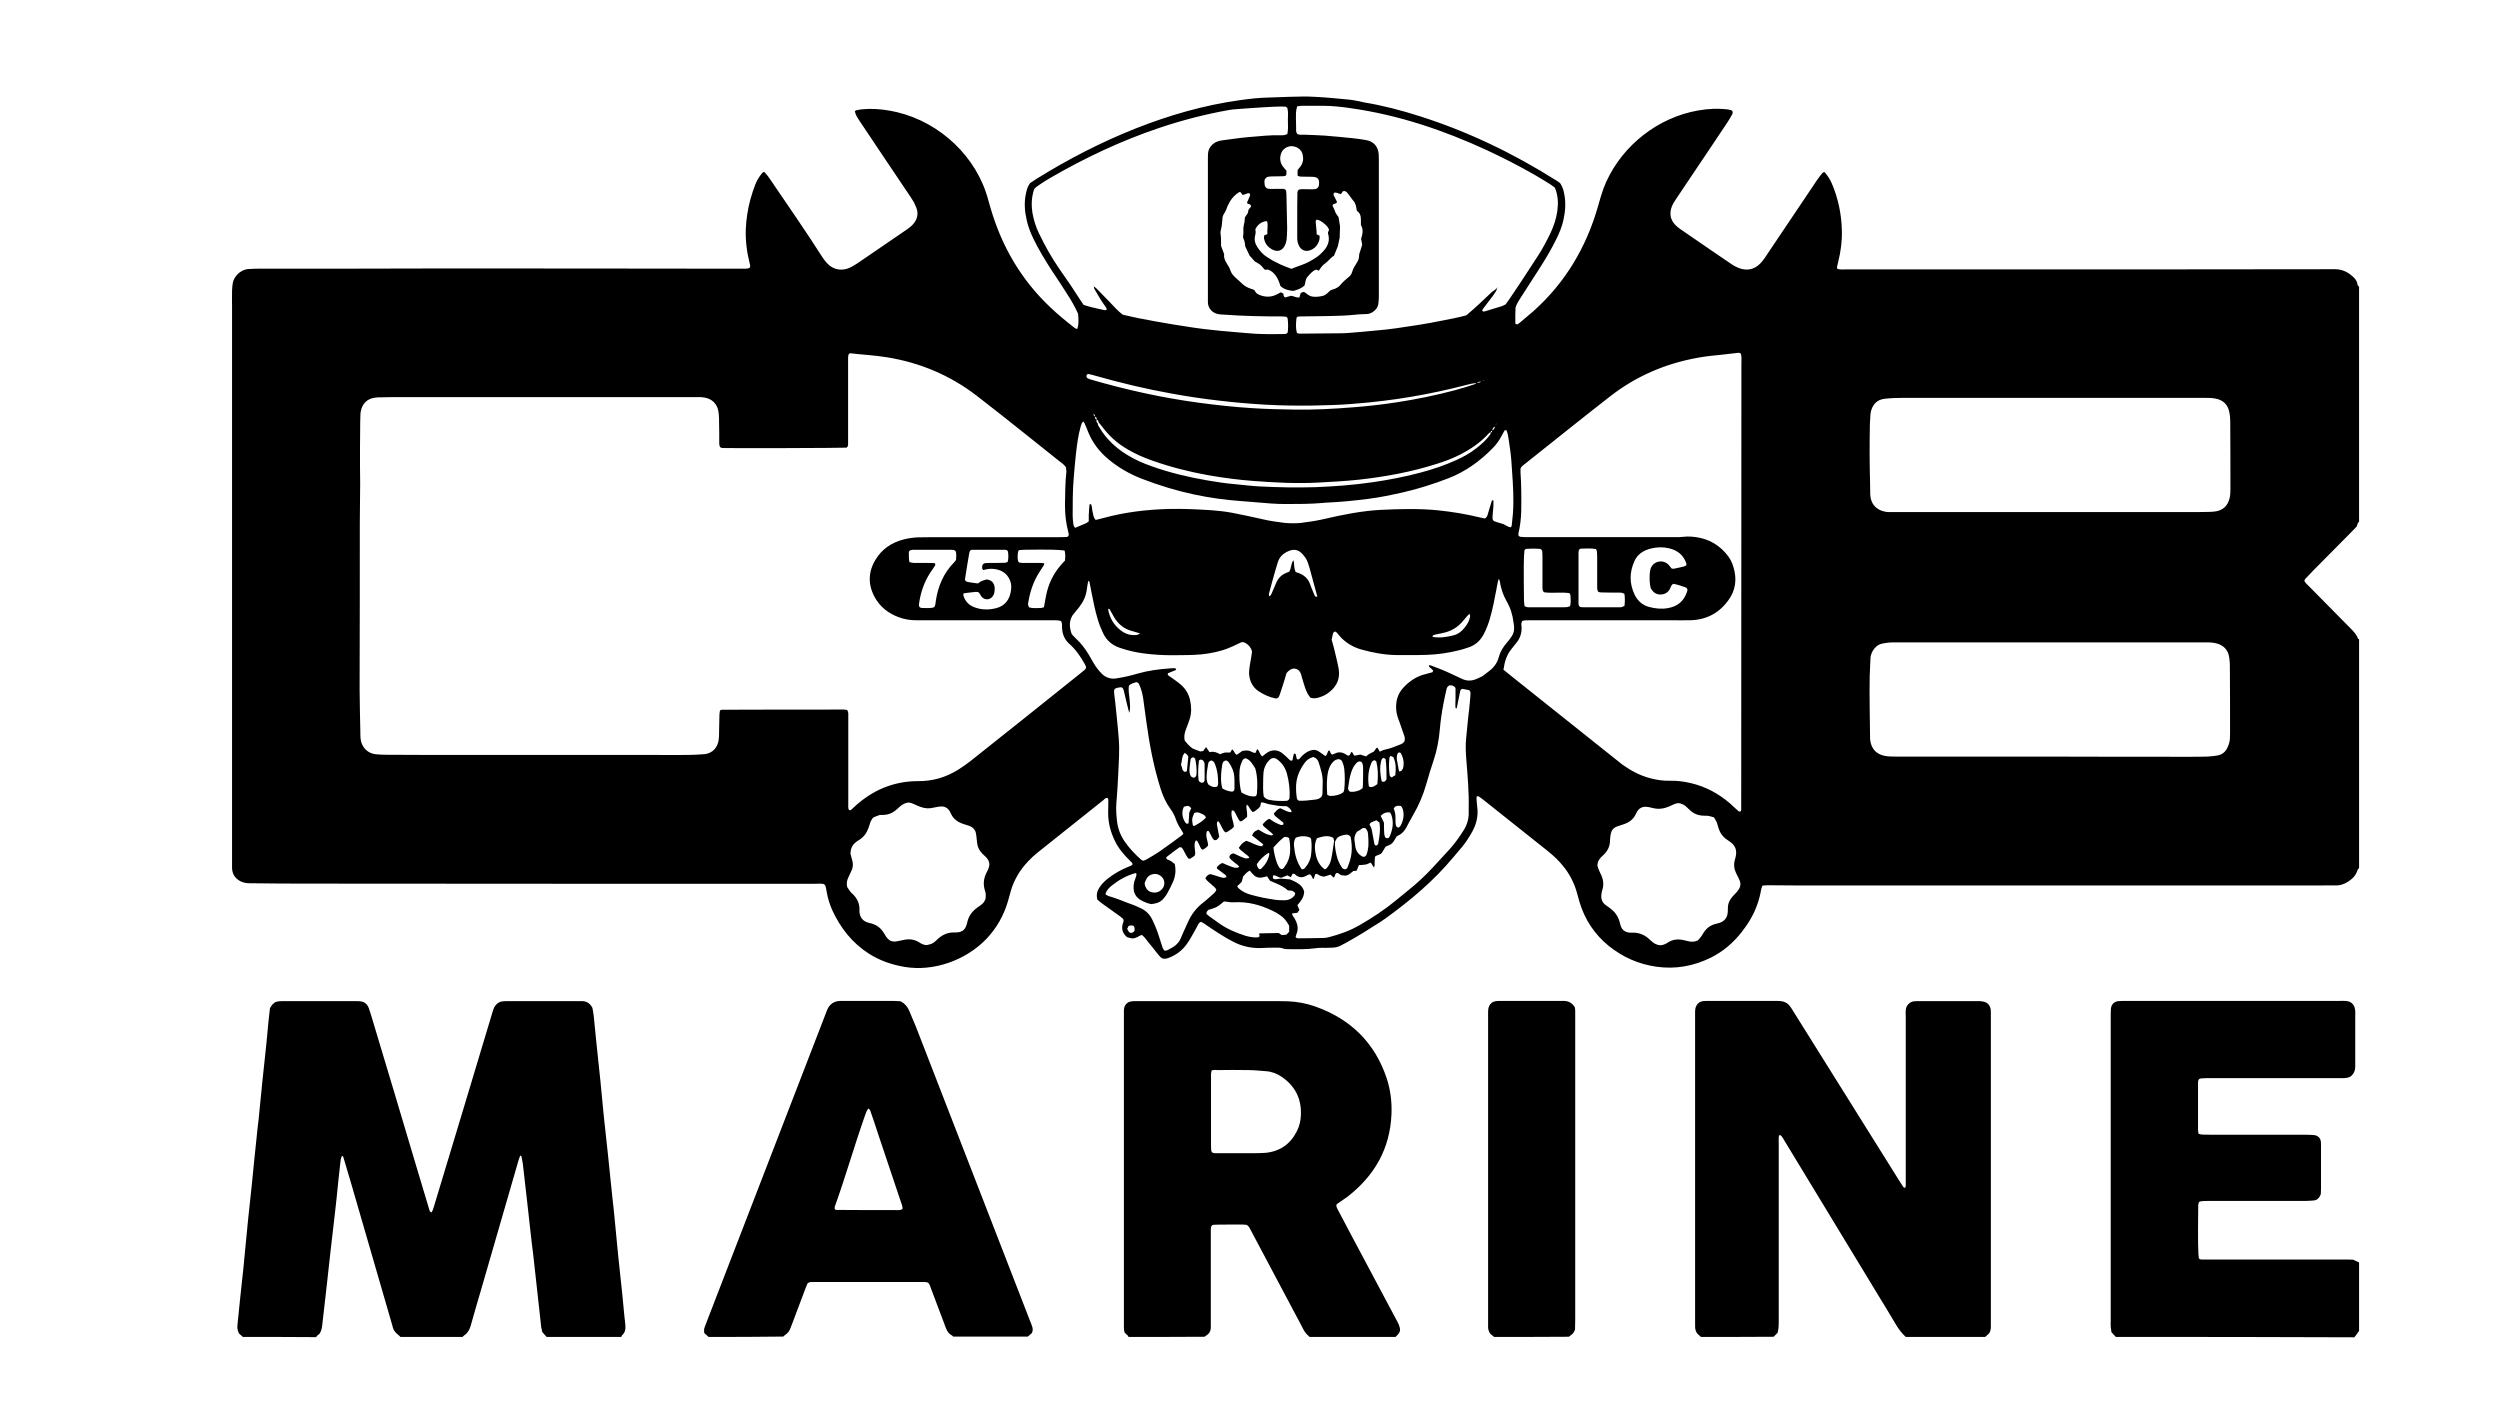
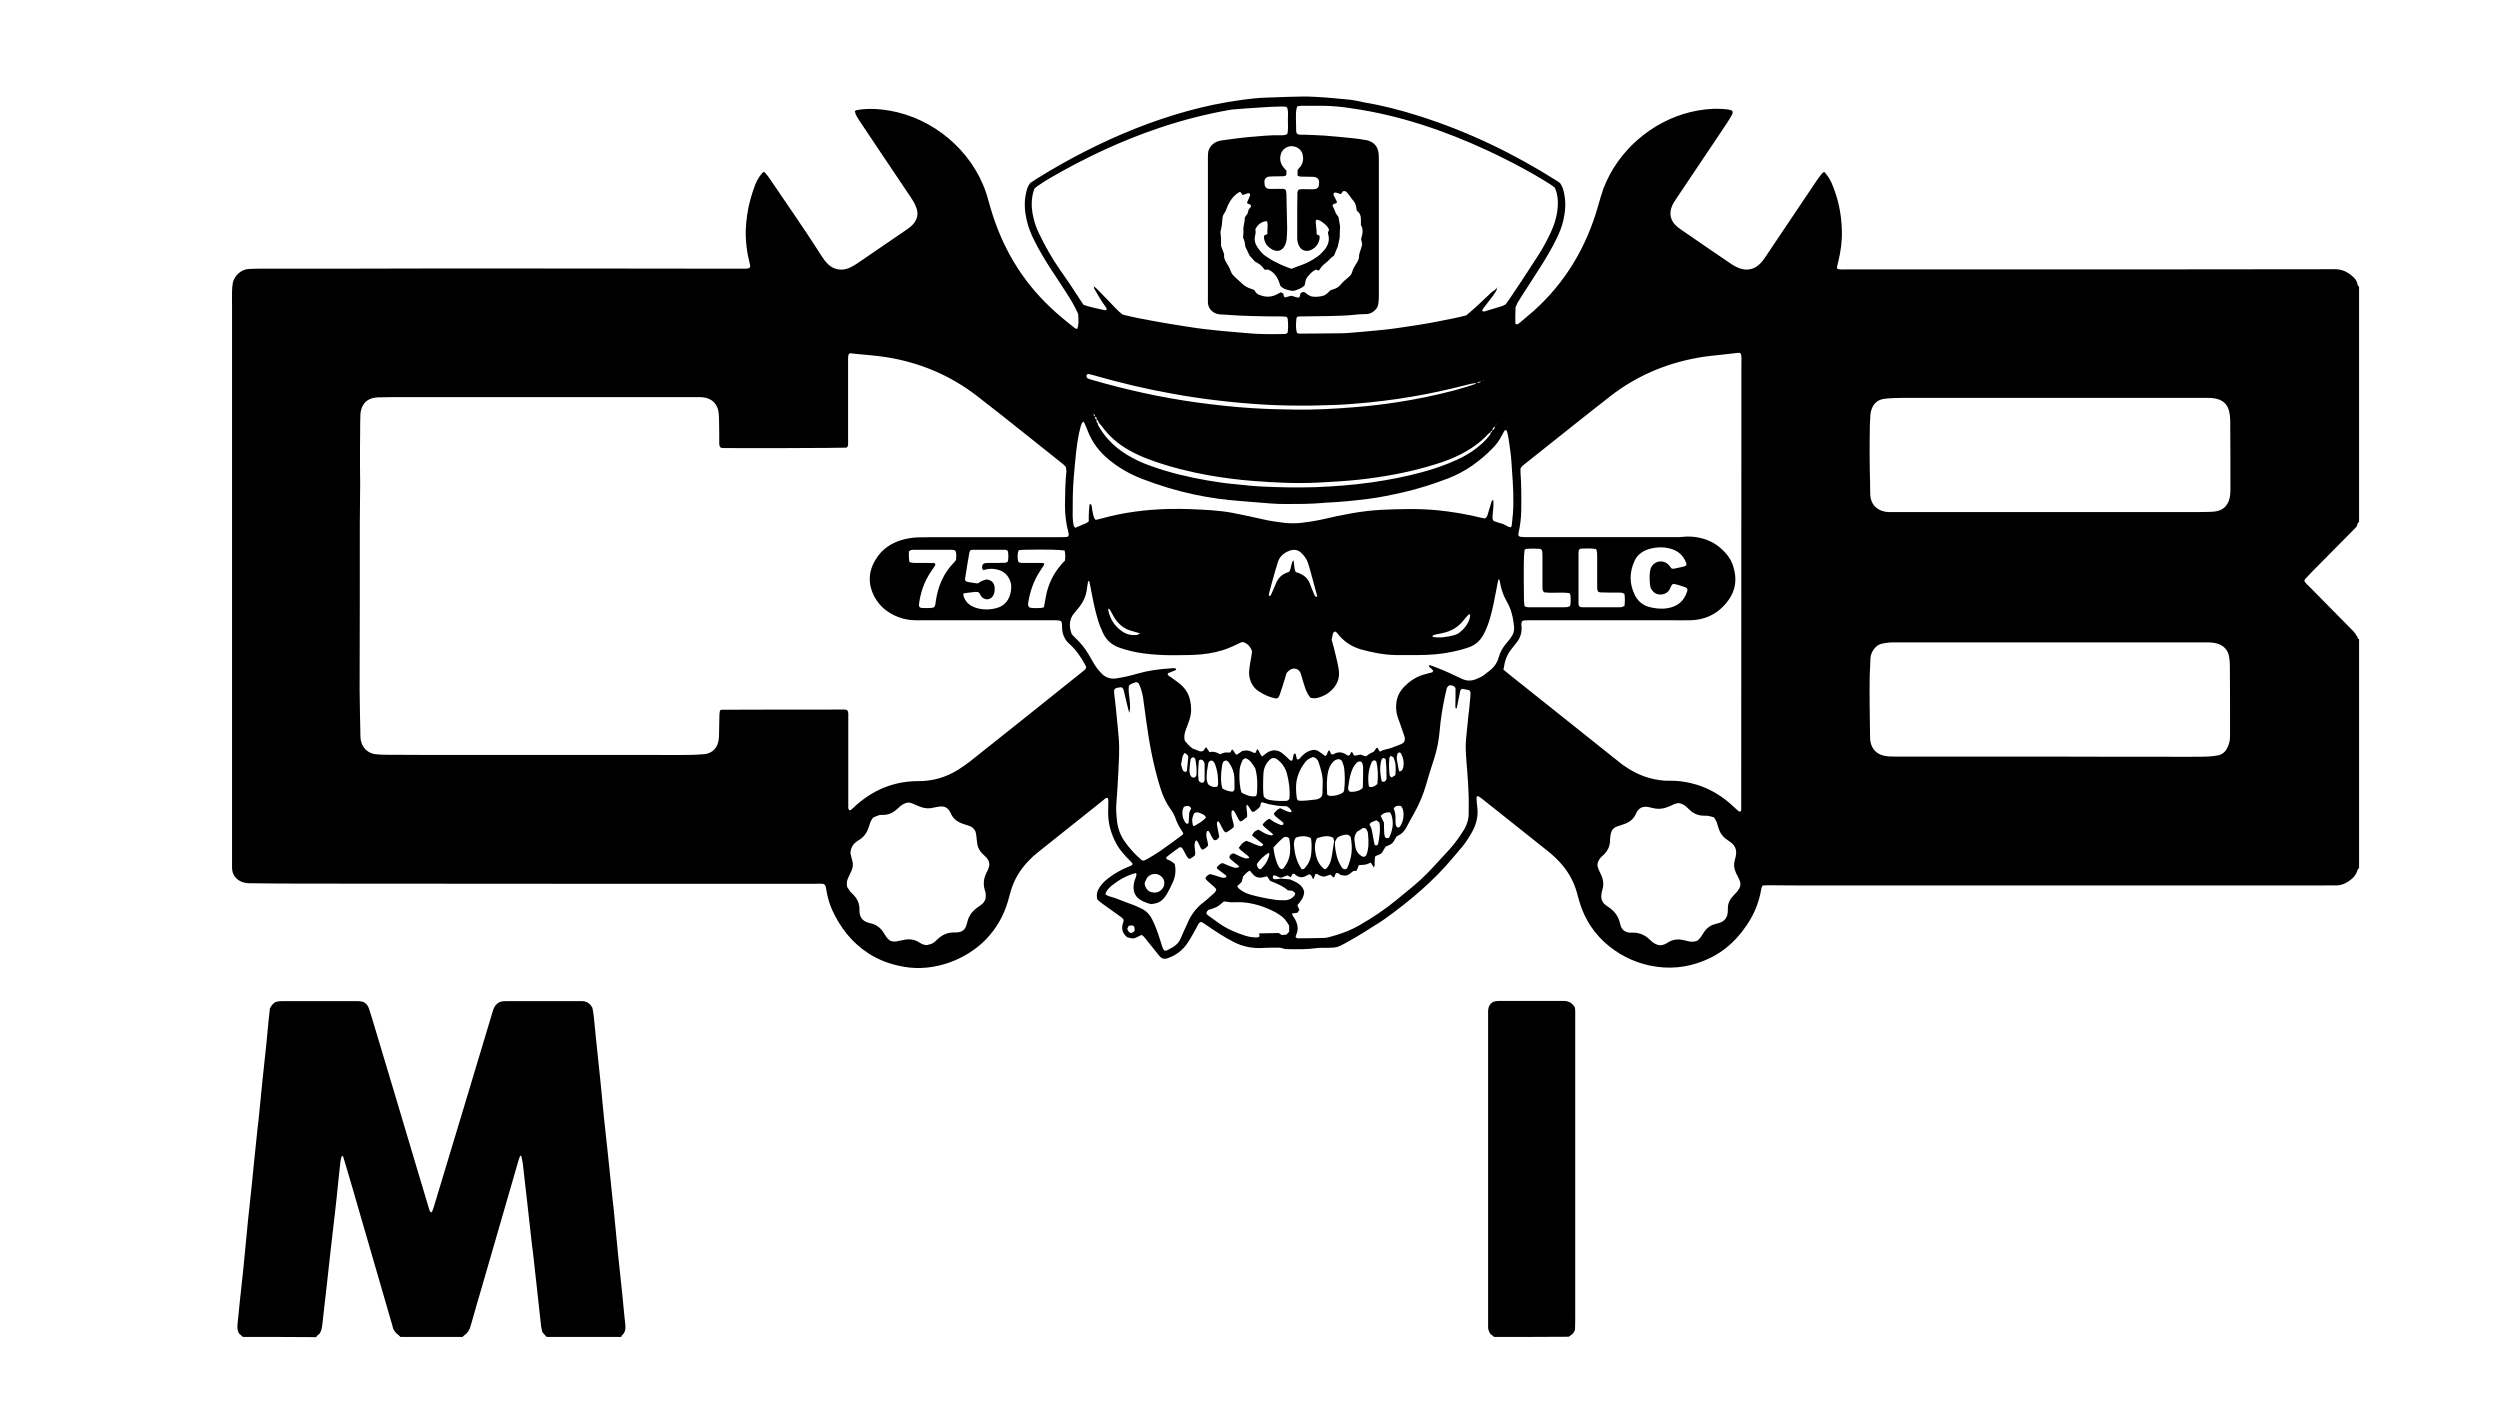
<svg xmlns="http://www.w3.org/2000/svg" version="1.1" id="Layer_1" x="0px" y="0px" viewBox="0 0 1366 768" style="enable-background:new 0 0 1366 768;" xml:space="preserve">
  <g>
    <g>
      <path d="M1289,349.2c0,41.7,0,83.4,0,125.1c-0.3,0.3-0.7,0.6-0.8,1c-0.8,2.8-2.7,4.8-5,6.3c-2.2,1.5-4.6,2.3-7.4,2.2    c-2-0.1-4.1,0-6.1,0c-77.3,0-154.6,0-232,0c-19.1,0-38.2,0-57.3,0c-4.8,0-9.6-0.1-14.3-0.1c-1,0-2,0.1-3.1,0.2    c-0.3,0.8-0.6,1.4-0.7,2.1c-0.5,2.9-1.2,5.7-2.2,8.4c-1.9,5.4-4.8,10.2-8.3,14.7c-4.6,5.9-10.1,10.7-16.9,14.1    c-9.5,4.7-19.4,6.5-29.9,5c-9.7-1.4-18.3-5.2-25.9-11.3c-7.9-6.4-13.2-14.5-16.1-24.2c-0.5-1.8-1-3.6-1.5-5.4    c-1.5-5.2-4-9.9-7.4-14.1c-2.5-3.1-5.3-5.7-8.4-8.2c-11.9-9.5-23.8-18.9-35.7-28.4c-0.7-0.5-1.4-1-2.1-1.5c-0.2-0.1-0.5,0-1,0    c0,0.5-0.2,1.1-0.1,1.7c0.1,1.4,0.2,2.9,0.4,4.3c0.6,4.8-0.5,9.2-2.8,13.4c-1.7,3-3.6,6-5.8,8.6c-1.5,1.8-3,3.5-4.5,5.3    c-10.8,13-23.7,23.8-37.3,33.6c-0.8,0.6-1.7,1.2-2.5,1.7c-6.1,3.9-12.2,7.8-18.6,11.3c-5.1,2.8-5.1,2.8-11.1,2.9    c-1.9,0-3.8-0.1-5.6,0.2c-5.2,0.7-10.4,0.6-15.6,0.5c-0.7,0-1.5,0-2.1-0.3c-1.8-0.7-3.7-0.5-5.6-0.5c-2.2,0-4.3,0.1-6.5,0.2    c-5.3,0.2-10.4-0.9-15.1-3.3c-2.6-1.3-5.1-2.8-7.5-4.3c-3.1-1.9-6-4-9-6c-0.5-0.3-1-0.5-1.3-0.7c-0.8,0.2-1.2,0.7-1.5,1.2    c-0.9,1.7-1.7,3.3-2.7,5c-1.1,1.9-2.1,3.8-3.4,5.6c-2.6,3.8-6.2,6.5-10.5,8c-0.9,0.3-1.9,0.6-3.3,0.1c-1.3-0.9-2.4-2.5-3.6-4    c-1.3-1.6-2.5-3.2-3.8-4.7c-1.2-1.4-2.1-3.1-3.7-4.1c-4.4,2.3-4.4,2.3-7.9,1.3c-2.6-2.1-3.4-4.8-2.2-8c0.2-0.5,0.4-1.1,0-2    c-0.3-0.3-0.8-0.7-1.4-1.2c-3.5-2.5-7.1-5.1-10.6-7.6c-0.8-0.6-1.5-1.3-2.1-1.8c-0.7-2.7-0.1-4.8,1.3-6.8c1.2-1.8,2.8-3.4,4.5-4.7    c3.3-2.6,7-4.7,10.9-6.3c0.9-0.4,2-0.6,2.6-1.5c-0.2-0.3-0.3-0.8-0.6-1c-1-1.1-2-2.1-3-3.1c-2.5-2.7-4.7-5.5-6.2-8.8    c-2.3-4.8-3.6-9.8-3.6-15.1c0-2,0.1-4.1,0.1-6.1c0-0.7,0.1-1.5-0.4-2.1c-1-0.2-1.6,0.5-2.2,1.1c-12,9.6-24,19.1-36,28.7    c-1.8,1.4-3.5,3-5.1,4.7c-4.6,4.8-7.9,10.3-9.7,16.7c-0.5,1.8-1,3.6-1.5,5.4c-2.3,7.8-6.2,14.6-11.8,20.5    c-11.3,11.7-28.9,17.9-44.7,15.2c-7-1.2-13.4-3.4-19.4-7.2c-9.2-5.9-15.6-14.1-20.1-23.9c-1.4-3.2-2.4-6.5-3-9.9    c-0.1-0.9-0.3-1.7-0.5-2.6c-0.1-0.5-0.2-1.2-1.2-1.7c-1.4-0.3-3.3-0.1-5.2-0.1c-93.7,0-187.4,0-281-0.1c-9,0-18-0.1-26.9-0.2    c-0.7,0-1.5,0-2.2-0.1c-4-0.5-7.8-3.2-7.9-8.3c0-1,0-2,0-3c0-8.3,0-16.5,0-24.8c0-92.9,0-185.9,0-278.8c0-2.9-0.1-5.8,0-8.7    c0-1.4,0.2-2.9,0.4-4.3c0.6-3.2,3.8-7.2,8.5-7.6c2-0.1,4-0.2,6.1-0.2c15.2,0,30.4,0,45.6,0c15.6,0,31.3-0.1,46.9-0.1    c52.4,0,104.8,0,157.2,0.1c5.1,0,10.1,0,15.2,0c1,0,2,0.1,2.9-0.5c0.5-0.7,0.3-1.4,0.1-2.1c-1.6-6.2-2.4-12.5-2.2-18.9    c0.1-2.8,0.4-5.5,0.8-8.2c0.8-5.6,2.4-11,4.4-16.3c0.9-2.3,2.2-4.4,3.8-6.3c0.2-0.3,0.7-0.4,1.1-0.6c1.3,1.4,2.5,2.9,3.5,4.5    c9.5,14,19.2,27.9,28.3,42.2c0.7,1.1,1.5,2.1,2.4,3.1c3.4,3.8,8.2,4.6,12.7,2.5c1.4-0.7,2.8-1.5,4.1-2.4    c5.3-3.6,10.5-7.2,15.8-10.8c3.7-2.5,7.4-5.1,11.1-7.6c1.3-0.9,2.6-1.9,3.6-3.1c2.1-2.5,2.8-5.4,1.7-8.5c-0.4-1.1-0.9-2.1-1.4-3.2    c-0.5-0.9-1.1-1.7-1.6-2.6c-5.7-8.5-11.5-17.1-17.2-25.6c-3.7-5.5-7.4-11.1-11.1-16.6c-1-1.6-2.1-3.1-2.4-5.1    c0.3-0.2,0.7-0.5,1.1-0.5c2.1-0.5,4.3-0.6,6.5-0.7c5.2-0.1,10.4,0.6,15.5,1.8c23.7,5.7,43.6,24.5,49.8,48c0.4,1.4,0.8,2.8,1.2,4.2    c6.1,21,16.7,39.3,32.7,54.4c4.2,4,8.7,7.7,13.2,11.2c0.5,0.4,1,0.7,1.6,0.5c0.7-2.5,0.7-4,0.4-8.1c-1.7-3.8-3.8-7.5-6.1-11    c-2.7-4.3-5.5-8.5-8.3-12.7c-3.6-5.6-7.1-11.3-10-17.3c-1.6-3.3-2.9-6.6-3.7-10.2c-1.1-4.8-1.5-9.7-0.4-14.6    c0.4-2,0.9-3.9,2.3-5.7c1.1-0.7,2.3-1.5,3.5-2.3c17.2-10.7,35.2-20,54.1-27.5c18.5-7.3,37.5-12.8,57.2-15.5c5-0.7,10-1.3,15.1-1.4    c3.9-0.1,7.8-0.3,11.7-0.4c4.6-0.1,9.3-0.3,13.9,0c6.5,0.3,13,1,19.5,1.6c1.7,0.2,3.4,0.6,5.1,0.9c0.7,0.1,1.4,0.4,2.1,0.5    c10.4,1.7,20.7,4.4,30.7,7.6c26.4,8.4,51.1,20.3,74.4,35c0.9,0.5,1.7,1.1,2.3,1.6c1.3,1.9,1.8,3.8,2.2,5.8c1,4.9,0.6,9.8-0.5,14.6    c-0.8,3.5-2.2,6.9-3.8,10.1c-2.9,6-6.4,11.7-10,17.3c-3.2,4.9-6.3,9.7-9.4,14.6c-1.1,1.7-2.2,3.4-2.9,5.5    c-0.1,2.9-0.2,5.9-0.1,8.9c0.4,0.1,0.6,0.2,1,0.4c0.5-0.4,1.2-0.7,1.7-1.2c2.4-2.1,4.9-4.1,7.3-6.2c17.4-15.6,28.8-34.9,35.2-57.3    c0.9-3.2,1.8-6.4,2.9-9.5c7.8-20.6,26.2-36.7,47.7-41.9c5.5-1.3,11.1-2,16.8-1.7c2,0.1,4,0.2,5.8,0.9c0.6,0.9,0.3,1.6,0,2.2    c-0.8,1.5-1.7,3-2.7,4.5c-5.1,7.6-10.1,15.2-15.2,22.7c-4.2,6.3-8.4,12.5-12.6,18.8c-1,1.4-1.9,2.9-2.5,4.5    c-1.3,3.6-0.7,6.9,1.9,9.7c0.9,0.9,1.9,1.8,3,2.5c9.3,6.4,18.6,12.8,27.9,19.1c1.2,0.8,2.5,1.5,3.8,2c4.3,1.7,8.3,1,11.6-2.2    c0.9-0.9,1.7-1.9,2.5-3c0.8-1.2,1.6-2.4,2.4-3.6c8.8-13.1,17.6-26.2,26.4-39.3c0.9-1.3,1.9-2.6,2.9-3.8c0.2-0.3,0.7-0.3,1.1-0.5    c1.7,1.9,3,3.9,4,6.2c3.5,8.2,5.3,16.8,5.5,25.7c0.2,5.8-0.6,11.5-2,17.2c-0.2,0.8-0.4,1.7-0.6,2.5c-0.1,0.4,0.1,0.8,0.1,1.3    c1.6,0.5,3.2,0.3,4.8,0.3c30,0,59.9,0,89.9,0c58.4,0,116.7,0,175.1-0.1c0.7,0,1.4,0,2.2,0c4.2,0,7.5,1.8,10.4,4.7    c0.9,1,1.6,2,1.8,3.4c0.1,0.6,0.3,1.1,0.9,1.4c0,42.9,0,85.7,0,128.6c-1.1,0.5-0.8,1.8-1.4,2.6c-1.1,1.2-2.2,2.3-3.3,3.4    c-6.8,6.9-13.6,13.7-20.4,20.6c-1.4,1.4-2.8,2.9-4.2,4.4c-0.3,0.3-0.4,0.7-0.6,1.2c0.7,1.3,1.8,2.2,2.8,3.2    c7.6,7.7,15.2,15.4,22.8,23.1c1.6,1.6,3.1,3.3,3.9,5.6C1288.7,349.1,1288.9,349.1,1289,349.2z M597.3,226.1c0-0.1,0-0.3,0-0.4    c0,0,0-0.1,0-0.1c0,0.1,0.1,0.3,0.1,0.4c0.2,0.6,0.2,1.4,1,1.6c0,0.7-0.2,1.5,0.8,1.7c-0.2,0.8-0.1,1.5,0.6,2c0,0.9,0.5,1.6,1,2.4    c3.7,6.2,8.8,11,15,14.8c4.2,2.6,8.7,4.6,13.3,6.2c10,3.6,20.2,6,30.6,7.8c4.8,0.8,9.7,1.6,14.6,2c4.8,0.4,9.5,1.1,14.3,1.3    c10,0.5,19.9,0.7,29.9,0.4c10.6-0.4,21.1-1.2,31.5-2.7c8.9-1.3,17.7-3,26.3-5.3c6.7-1.8,13.3-4,19.6-6.9c3.8-1.7,7.5-3.8,10.8-6.4    c2.5-1.9,4.9-4.1,6.9-6.6c0.5-0.6,0.9-1.1,0.9-1.9c0.6-0.1,0.8-0.5,0.7-1c1.1-0.5,1.4-1.5,1.8-2.5c0.3-0.6,0.6-1.2,0.9-1.8    c-0.1-0.3-0.1-0.3,0.2-0.1c-0.1,0.1-0.1,0.1-0.2,0.2c-0.6,0.5-0.7,1.1-0.7,1.8c-1.3,0.3-1.8,1.2-1.8,2.4c-0.6-0.1-0.9,0.2-0.9,0.8    c-0.8,0.2-1.2,0.8-1.7,1.3c-4.2,4.5-9.2,7.9-14.6,10.7c-4.3,2.2-8.7,3.9-13.3,5.3c-13.8,4.4-28,7-42.4,8.6    c-7.5,0.8-15,1.2-22.5,1.6c-11.7,0.6-23.4,0-35.1-0.9c-8.2-0.6-16.4-1.7-24.5-3.1c-10.6-1.9-20.9-4.5-31-8.1    c-4.5-1.6-8.9-3.5-13-5.9c-5.6-3.2-10.4-7.4-14.2-12.6c-0.6-0.8-1.3-1.6-1.9-2.3c-0.2-0.7-0.3-1.4-1.1-1.5c0.1-0.7,0-1.4-0.9-1.7    C598.3,227,598.2,226.3,597.3,226.1z M809.3,208.4c-0.8,0.3-1.9,0.1-2.5,0.9c-1,0.1-2,0.2-3,0.4c-3.4,0.8-6.7,1.7-10.1,2.5    c-10,2.4-20.1,4.3-30.2,5.8c-5.2,0.7-10.3,1.4-15.5,1.9c-6.5,0.6-13,1.2-19.5,1.4c-3.8,0.1-7.5,0.2-11.3,0.3    c-8.7,0.1-17.4,0-26-0.5c-8.4-0.5-16.7-1.2-25.1-2.2c-8.8-1-17.5-2.3-26.2-3.9c-13.9-2.5-27.7-5.8-41.4-9.7    c-1.4-0.4-2.8-0.8-4.1-1c-1.1,0.8-0.9,1.5-0.3,2.3c0.3,0.1,0.5,0.3,0.8,0.4c0.4,0.2,0.8,0.3,1.2,0.4c19.2,5.6,38.7,9.9,58.5,12.6    c9.8,1.3,19.5,2.4,29.4,3c7.7,0.5,15.3,0.7,23,0.8c11,0.2,22-0.4,33-1.3c7.8-0.6,15.5-1.5,23.3-2.7c10.6-1.6,21.1-3.8,31.4-6.5    c3.8-1,7.5-2.2,11.2-3.4c0.4-0.1,0.6-0.5,0.9-0.8c1,0,2,0.2,2.5-0.9c1.1,0,1.1,0,1.7-0.5C810.2,208.1,809.8,208.2,809.3,208.4z     M597.5,156.4c0.6,0.4,1.2,0.8,1.7,1.3c2.4,2.5,4.9,5,7.3,7.5c2.2,2.3,4.3,4.7,6.9,6.7c5.7,1.4,11.5,2.6,17.4,3.6    c6,1.1,12,2.1,18,3c6.1,1,12.3,1.7,18.5,2.3c4.6,0.4,9.2,0.8,13.8,1.2c6.9,0.7,13.9,0.6,20.8,0.5c0.6,0,1.1-0.1,1.7-0.8    c0.3-2.4,0.3-4.9,0-7.5c0-0.4-0.4-0.7-0.7-1.1c-0.9-0.1-1.8-0.2-2.6-0.2c-10.6,0-21.1-0.2-31.7-1c-0.9-0.1-1.7,0-2.6-0.2    c-3.5-0.5-5.9-3.2-6-6.4c0-0.9,0-1.7,0-2.6c0-25.3,0-50.6,0-76c0-1,0-2,0.1-3c0.1-1.5,0.7-2.8,1.6-3.9c1.6-1.9,3.6-2.8,6-3.1    c4.9-0.6,9.7-1.4,14.6-1.8c6.1-0.5,12.1-1.2,18.2-1c0.4,0,0.9,0,1.3-0.1c0.5-0.1,1.1-0.3,1.6-0.5c0.6-2.7,0.3-5.3,0.3-7.9    c0-2.2,0.3-4.3-0.3-6.4c-0.3-0.2-0.5-0.4-0.8-0.7c-0.8,0-1.6-0.1-2.5-0.1c-6.7,0.1-13.3,0.7-19.9,1.1c-1.7,0.1-3.5,0.3-5.2,0.4    c-1.2,0.1-2.3,0.2-3.4,0.4c-13,2.3-25.7,5.6-38.2,9.8c-20.8,7-40.5,16.3-59.5,27.3c-2.3,1.3-4.4,2.7-6.6,4.2    c-0.7,0.5-1.4,1-1.9,1.5c-0.3,0.5-0.5,0.9-0.6,1.3c-1.2,4-1.3,8-0.7,12c0.7,3.9,1.8,7.6,3.5,11.1c3.4,7.1,7.2,13.9,11.7,20.3    c3.8,5.3,7.4,10.7,10.9,16.2c0.6,1,1.3,1.9,1.9,2.8c3.8,1.3,7.7,2,11.5,2.9c0.3,0.1,0.8-0.2,1.1-0.3c0-0.9-0.5-1.4-0.9-2    c-2.1-2.8-3.8-5.8-5.5-8.8c-0.4-0.6-0.7-1.3-0.5-2C597.6,156.3,597.5,156.4,597.5,156.4z M818.1,157.3L818.1,157.3    c-0.3,1.5-1.3,2.8-2.2,4.1c-1.6,2.2-3.3,4.4-5,6.6c-0.4,0.6-1,1.1-1,1.8c0.4,0.5,1,0.5,1.5,0.3c3.2-1,6.4-1.9,9.5-2.9    c0.5-0.2,1-0.5,1.8-0.9c0.7-1,1.6-2.2,2.4-3.4c2.1-3.1,4.2-6.2,6.3-9.4c3-4.6,6-9.2,9-13.8c2.6-4,4.8-8.2,6.9-12.6    c1.7-3.7,3-7.5,3.6-11.6c0.6-4.4,0.5-8.6-1.3-12.9c-0.8-0.6-1.5-1.3-2.4-1.8c-2.9-1.8-5.9-3.7-8.9-5.4c-8.4-4.8-17-9.2-25.8-13.3    c-23.6-10.9-48.1-19.2-73.9-22.9c-5.3-0.8-10.6-1.4-16-1.4c-3.8,0-7.5,0-11.3,0c-0.8,0-1.7,0.2-2.5,0.3c-0.8,2.5-0.8,3.1-0.6,11.7    c0,1.1-0.2,2.3,0.6,3.4c1.2,0.6,2.5,0.4,3.8,0.4c3.8,0.2,7.5,0.2,11.3,0.5c5,0.4,10.1,0.9,15.1,1.4c2.6,0.3,5.2,0.6,7.7,1.1    c4,0.8,6.3,3.6,6.6,7.5c0.1,1.4,0.1,2.9,0.1,4.3c0,20.8,0,41.7,0,62.5c0,3.8,0,7.5,0,11.3c0,1.3-0.1,2.6-0.3,3.9    c-0.3,2-1.5,3.4-3.2,4.5c-1,0.6-2.1,1-3.3,1c-2.2,0.1-4.3,0.1-6.5,0.4c-4.8,0.5-9.5,0.6-14.3,0.7c-5.1,0.1-10.1,0.1-15.2,0.2    c-0.6,0-1.1,0.1-1.6,0.1c-0.3,0.3-0.5,0.5-0.6,0.7c-0.4,4.2-0.4,5.4,0.2,8.1c0.7,0.6,1.6,0.5,2.5,0.5c7.4-0.1,14.8-0.1,22.1-0.2    c1.3,0,2.6-0.1,3.9-0.2c4.9-0.4,9.8-0.8,14.7-1.3c3.6-0.3,7.2-0.7,10.8-1.2c8.3-1.2,16.6-2.4,24.8-4.1c4.7-0.9,9.4-1.8,13.8-3    c4.9-4.1,9.4-8.4,13.9-12.7C816.1,159,817.1,158.2,818.1,157.3z M582.5,255.4c-1-1.5-2.3-2.3-3.4-3.2c-5.8-4.6-11.5-9.2-17.3-13.8    c-9.4-7.5-18.8-15-28.3-22.3c-14.5-11.1-30.9-18-49-20.9c-6.7-1.1-13.5-1.4-20.2-2.2c-0.3,0.3-0.5,0.5-0.7,0.8    c-0.3,1.5-0.2,3.1-0.2,4.7c0,13.5,0,26.9,0,40.4c0,1.3,0,2.6,0,3.9c0,0.7-0.2,1.4-0.9,1.8c-2.8,0.2-63.5,0.4-67.7,0.2    c-0.4,0-0.8-0.2-1.1-0.3c-0.7-0.8-0.7-1.7-0.7-2.5c0-3.8,0-7.5-0.1-11.3c0-1.6,0-3.2-0.2-4.8c-0.4-5-3.6-8.3-8.6-8.8    c-1.4-0.2-2.9-0.1-4.3-0.1c-8.1,0-16.2,0-24.3,0c-45.7,0-91.5,0-137.2,0c-3.3,0-6.7,0-10,0.1c-1.2,0-2.3,0-3.5,0.2    c-4.1,0.6-6.8,3-7.7,7.6c-0.2,1-0.2,2-0.2,3c-0.1,2-0.1,4.1-0.1,6.1c-0.1,6.8-0.1,13.6-0.1,20.4c0,3.2,0.1,6.4,0.1,9.6    c0,7.4-0.2,14.8-0.2,22.1c0,29.1,0,58.2-0.1,87.3c0,1.3,0,2.6,0,3.9c0.1,7.5,0.2,15,0.4,22.6c0,1.2,0,2.3,0.1,3.5    c0.6,5.6,4.5,8.3,8.2,8.7c1.9,0.2,3.8,0.3,5.6,0.3c8.1,0,16.2,0.1,24.3,0.1c41,0,81.9,0,122.9,0c5.9,0,11.9,0.1,17.8,0    c2.9,0,5.8-0.2,8.7-0.4c5.1-0.3,7.8-4.1,8.2-8c0.2-1.3,0.2-2.6,0.2-3.9c0.1-3.2,0.1-6.4,0.2-9.6c0-0.8,0.2-1.7,0.3-2.4    c0.4-0.2,0.7-0.4,0.9-0.4c22.3-0.1,44.6-0.1,66.9-0.1c0.6,0,1.1,0.2,1.6,0.2c0.9,1.1,0.7,2.3,0.7,3.5c0,9.7,0,19.4,0,29.1    c0,6.4,0,12.7,0,19.1c0,1-0.2,2,0.4,3c0.3,0,0.5,0.1,0.9,0.1c1.1-1,2.3-2.1,3.5-3.2c5-4.3,10.5-7.7,16.7-9.9    c5.4-1.9,10.9-2.8,16.6-2.8c8,0.1,15.4-2.1,22.2-6.4c2.2-1.4,4.3-2.9,6.4-4.5c20.2-16,40.3-32.1,60.4-48.2    c0.8-0.6,1.6-1.3,2.3-1.9c0.3-0.3,0.4-0.7,0.6-1.2c-0.2-0.5-0.4-1.1-0.7-1.6c-2.3-4.1-4.8-7.9-8.3-11c-2.8-2.4-4.1-5.5-4.2-9.2    c0-0.7,0-1.5-0.1-2.2c0-0.4-0.3-0.8-0.4-1.2c-0.5-0.1-0.9-0.3-1.3-0.4c-1.4-0.1-2.9-0.1-4.3-0.1c-17.4,0-34.7,0-52.1,0    c-7.2,0-14.5,0-21.7,0c-3.4,0-6.6-0.6-9.7-1.8c-5.4-2.1-9.8-5.5-12.7-10.7c-3.8-6.9-3.7-13.9,0.4-20.6c3.5-5.9,8.9-9.4,15.5-11.1    c2.5-0.6,5.1-1,7.7-1.1c2.9,0,5.8-0.1,8.7-0.1c22.7,0,45.5,0,68.2,0c1.4,0,2.9,0,4.3-0.1c0.6,0,1-0.5,1.2-1.2    c-0.1-0.5-0.2-1.3-0.4-2c-1.2-4.6-1.7-9.4-1.7-14.2c0.1-6.2,0.1-12.4,0.8-18.6C582.5,256.7,582.5,256.1,582.5,255.4z M821.6,366    c0.8,0.7,1.8,1.5,2.8,2.3c19.6,15.6,39.1,31.2,58.7,46.8c1.1,0.9,2.3,1.8,3.4,2.7c4.5,3.2,9.3,5.8,14.7,7.3    c3.7,1,7.4,1.6,11.1,1.5c3.9-0.1,7.8,0.4,11.6,1.3c8.1,1.9,15.1,5.7,21.4,11.1c1.5,1.3,2.9,2.8,4.5,4.1c0.3,0.3,0.7,0.3,1.1,0.4    c0.1-0.2,0.2-0.3,0.3-0.4c0.1-0.1,0.2-0.3,0.2-0.4c0-81.3,0.1-162.6,0.1-244c0-1.7,0.2-3.5-0.2-5.2c-0.2-0.2-0.4-0.5-0.6-0.7    c-0.4,0-0.8,0-1.2,0c-2.6,0.3-5.2,0.6-7.8,0.9c-4.7,0.5-9.5,0.9-14.2,1.8c-17.7,3.2-33.7,10.1-47.9,21.2    c-6.6,5.2-13.2,10.3-19.8,15.6c-8.8,7-17.7,14.1-26.5,21.1c-0.9,0.7-1.9,1.3-2.5,2.6c0,0.5,0,1.3,0,2c0.5,7.1,0.5,14.2,0.4,21.3    c-0.1,4.1-0.6,8.1-1.5,12c-0.1,0.4,0,0.8,0,1.4c0.4,0.2,0.7,0.6,1,0.6c1.1,0.1,2.3,0.2,3.5,0.2c26.9,0,53.8,0,80.8,0    c1.6,0,3.2,0,4.8-0.2c2.8-0.3,5.5-0.1,8.2,0.4c5.9,1.1,10.8,3.9,14.8,8.4c2.1,2.3,3.6,4.9,4.4,7.9c1.9,6.3,1.2,12.4-2.7,17.8    c-5.1,7.2-12.2,10.9-21,11.1c-3.5,0.1-6.9,0-10.4,0c-25.2,0-50.4,0-75.5,0c-1.6,0-3.2,0-4.8,0.1c-0.4,0-0.8,0.3-1.1,0.4    c-0.7,1.2-0.4,2.4-0.3,3.5c0.1,3.2-0.9,6-2.9,8.4c-0.9,1.1-1.8,2.2-2.7,3.4c-2.5,3.1-3.7,6.8-4.2,10.7    C821.3,365.5,821.4,365.6,821.6,366z M1120.1,413.4C1120.1,413.4,1120.1,413.4,1120.1,413.4c25.6,0.1,51.2,0.1,76.8,0.1    c3,0,6.1,0,9.1-0.1c1.9-0.1,3.8-0.3,5.6-0.6c2.2-0.4,4-1.6,5.1-3.6c0.5-0.9,0.9-1.8,1.2-2.8c0.6-1.8,0.6-3.7,0.6-5.6    c0-12.3,0-24.6-0.1-36.9c0-1.4-0.1-2.9-0.3-4.3c-0.5-4.4-3.1-7.4-8.1-8.3c-1-0.2-2-0.2-3-0.3c-1.4,0-2.9,0-4.3,0    c-48.6,0-97.2,0-145.9,0c-6.9,0-13.9,0-20.8,0c-1.3,0-2.6,0-3.9,0.1c-1.3,0.1-2.6,0.4-3.8,0.6c-2.2,0.5-3.8,1.9-5,3.9    c-0.8,1.4-1.3,2.9-1.3,4.5c-0.1,3.2-0.3,6.4-0.4,9.5c-0.2,11,0.1,22,0.2,33c0,0.9,0,1.7,0.2,2.6c0.8,4.1,3.2,6.7,7.3,7.7    c2.1,0.5,4.3,0.5,6.5,0.5C1064,413.4,1092,413.4,1120.1,413.4z M1120.5,279.8C1120.5,279.8,1120.5,279.8,1120.5,279.8    c25.3,0,50.6,0,76,0c3.5,0,6.9,0,10.4-0.1c1.3,0,2.6-0.1,3.9-0.3c4-0.7,6.4-3.1,7.4-7c0.4-1.6,0.5-3.1,0.5-4.7    c0-12.6,0-25.2-0.1-37.8c0-1.6-0.2-3.2-0.5-4.7c-0.8-4.1-3.3-6.6-7.5-7.4c-1.9-0.4-3.7-0.4-5.6-0.4c-9.3,0-18.5,0-27.8,0    c-44.6,0-89.1,0-133.7,0c-2.9,0-5.8,0-8.7,0.1c-1.7,0.1-3.5,0.2-5.2,0.4c-3.7,0.5-6,2.7-7.1,6.1c-0.3,0.8-0.4,1.7-0.5,2.6    c-0.1,1.7-0.2,3.5-0.3,5.2c-0.2,10.6-0.2,21.1,0.1,31.7c0.1,2.3,0,4.6,0.1,6.9c0.3,5,3.3,8.3,8.2,9.2c0.8,0.2,1.7,0.2,2.6,0.2    c1.3,0,2.6,0,3.9,0C1064.6,279.8,1092.6,279.8,1120.5,279.8z M585.6,346.5c0.7,0.7,1.4,1.6,2.3,2.4c2.8,2.6,5.1,5.6,7,8.8    c0.9,1.5,1.7,3,2.6,4.5c1.3,2.3,2.9,4.3,4.8,6.2c1.1,1,2.3,1.7,3.8,2.1c1.4,0.4,2.8,0.4,4.3,0.1c3.7-0.6,7.4-1.4,11-2.5    c5.9-1.7,11.9-2.5,18-2.9c1.1-0.1,2.2-0.3,3.3,0.2c-0.2,0.3-0.2,0.7-0.4,0.8c-1.3,0.6-2.7,1-4,1.6c-0.2,0.1-0.2,0.5-0.3,0.7    c0.4,0.9,1.3,1.1,1.9,1.6c1.7,1.3,3.6,2.5,5.2,3.9c2.7,2.3,4.5,5.3,5.2,8.8c0.7,3.3,0.8,6.6-0.2,9.9c-0.7,2.1-1.4,4.1-2.2,6.1    c-0.7,1.9-1.1,3.9-0.5,6c1.3,1.5,2.6,3.1,4.3,4.2c1.4,0.5,2.7,1.1,4.1,1.6c0.6-0.1,1.1-0.2,1.6-0.2c0.6-0.8,1-1.5,1.6-2.2    c0.6,0.9,1.2,1.7,1.9,2.8c2.1-0.6,4,0.1,5.7,1.1c0.9-0.3,1.7-0.7,2.6-0.9c1-0.1,2,0,3,0c0.3-0.6,0.7-1.2,1-1.7    c1.3,0.7,1.2,2.4,2.6,2.9c1-0.7,2.1-1.4,3-2.1c3.2-0.4,3.2-0.4,6,0.9c0.3,0.2,0.8,0.1,1.2,0.2c0.3-0.8,0.6-1.4,0.9-2.1    c1.4,1,1.3,2.9,2.8,4c0.7-0.6,1.5-1.2,2.3-1.8c2.7-2,6.1-2.1,8.8,0.2c0.8,0.6,1.5,1.3,2.3,2c0.8,0.7,1.3,1.5,2.3,2    c0.3-0.1,0.5-0.2,0.8-0.3c0.2-1.1,0.4-2.2,0.7-3.3c0-0.2,0.4-0.3,0.7-0.4c0.9,0.8,0.4,2.2,1.2,3.2c0.2,0,0.5,0,0.9,0    c2.2-2.5,4.5-4.9,8.4-5.2c0.6,0.2,1.5,0.2,2.2,0.7c1.3,0.8,2.5,1.8,3.8,2.7c1.4-0.6,0.9-2.4,2.1-3.1c0.9,0.5,0.5,2,1.8,2.3    c0.4-0.2,0.8-0.3,1.2-0.5c2.1-1.1,4.2-0.9,6.2,0.4c0.5,0.3,0.9,0.8,1.6,0.6c1-0.2,0.7-1.4,1.4-1.9c1.1,0.2,0.7,1.5,1.8,2    c0.9-0.2,2-0.4,3.1-0.6c1,0.3,2,0.7,3.1,1c0.6-0.5,1.3-1.1,2-1.5c0.9-0.5,1.8-0.9,1.9-0.9c1.4-1,1.2-2.2,2.3-2.4    c0.4,0.7,0.9,1.4,1.3,2.2c0.9-0.4,1.8-0.9,2.8-1.1c3-0.6,5.8-1.8,8.6-2.9c0.8-0.3,1.6-0.8,2.1-1.7c0-0.3,0.2-0.7,0.2-1.2    c0-0.6-0.1-1.2-0.3-1.7c-0.9-2.6-1.8-5.2-2.7-7.8c-0.8-2-1.5-4.1-1.7-6.3c-0.4-4.7,0.7-8.9,4-12.4c3.3-3.5,7.3-6.2,12.1-7.3    c1.3-0.3,2.5-0.7,3.7-1c0.1-0.3,0.2-0.5,0.4-0.9c-0.4-0.4-0.8-0.8-1.2-1.2c-0.5-0.5-1.2-0.7-1.2-1.6c0.3-0.1,0.6-0.2,0.8-0.1    c4.5,1.6,8.9,3.4,13.2,5.5c1.4,0.7,2.9,1.4,4.3,2c2.4,1.1,4.8,1.1,7.2,0.2c1.2-0.5,2.4-1,3.5-1.6c1.2-0.7,2.3-1.7,3.5-2.6    c2.8-2,4.8-4.5,5.7-7.9c0.8-3,2.4-5.6,4.4-7.9c0.9-1,1.7-2,2.4-3.1c1.2-1.6,1.7-3.3,1.6-5.3c-0.1-0.9-0.1-1.7-0.3-2.6    c-0.5-4.2-1.7-8.2-3.9-11.9c-1.9-3.3-3-6.9-3.6-10.6c-0.1-0.4-0.2-0.8-0.4-1.3c-0.2,0.3-0.5,0.4-0.5,0.7c-0.4,1.7-0.7,3.4-1,5.1    c-1,5.3-2,10.5-3.5,15.7c-0.9,3.1-2,6-3.5,8.8c-1.9,3.5-4.6,5.9-8.4,7.1c-1.5,0.5-3,1-4.6,1.4c-5.9,1.5-11.9,2.4-18,2.6    c-5.6,0.2-11.3,0.1-16.9,0.1c-6.4-0.1-12.6-1.3-18.8-3c-4.9-1.4-9-3.9-12.3-7.8c-0.7-0.8-1.1-1.7-2.2-2.1c-0.3,0.2-0.6,0.5-1,0.8    c-0.3,1.2-0.5,2.5-0.8,3.7c0.4,1.5,0.8,2.9,1.2,4.3c0.9,3.8,1.9,7.6,2.6,11.4c1,5.4-0.9,9.7-5.1,13c-1.6,1.3-3.4,2.2-5.4,2.8    c-1.5,0.5-3.1,0.8-4.9,0.2c-0.4-0.6-1-1.3-1.4-2c-1.2-2.2-1.9-4.5-2.6-6.9c-0.4-1.2-0.7-2.5-1.1-3.8c-0.3-1-0.8-1.9-1.7-2.6    c-2.4-1.3-4.3-0.4-6.2,1.8c-0.3,0.8-0.6,1.9-0.9,3c-0.9,2.9-1.8,5.8-2.8,8.7c-0.3,0.8-0.5,1.7-1.4,2.1c-0.3,0-0.6,0.2-0.9,0.1    c-3.3-0.6-6.3-2-9.1-3.8c-3.1-2-4.8-5-5.3-8.6c-0.2-1.4-0.1-2.9,0.1-4.3c0.2-2,0.7-4,1-6c0.2-1.1,0.3-2.3,0.4-3.1    c-0.7-2.1-1.8-3.4-3.3-4.3c-0.8-0.5-1.5-0.8-2.5-0.6c-3.4,1.6-6.7,3.3-10.4,4.4c-5,1.5-10.2,2.3-15.4,2.5    c-3.9,0.2-7.8,0.1-11.7,0.2c-5.4,0-10.7-0.3-16-1c-4.4-0.6-8.8-1.6-13.1-3.1c-4-1.4-7-3.9-8.9-7.8c-1.2-2.5-2.2-5-3-7.7    c-1.5-5-2.5-10.1-3.5-15.2c-0.3-1.8-0.7-3.7-1.1-5.5c0-0.1-0.2-0.2-0.4-0.4c-0.2,0.5-0.4,0.8-0.4,1.2c-0.2,1.3-0.5,2.6-0.6,3.9    c-0.5,3.5-2,6.6-4.2,9.4c-1.2,1.5-2.4,2.9-3.5,4.3C584,339.5,584.3,342.9,585.6,346.5z M917.1,438.8c-1.9,0.2-3.2,1-4.7,1.7    c-3,1.3-6,1.9-9.3,1c-0.6-0.1-1.1-0.2-1.7-0.4c-4-0.9-6.1,0.4-7.5,3.5c-1.4,3.2-3.9,4.9-7.1,5.9c-1.1,0.4-2.2,0.7-3.3,1.1    c-1.1,0.4-2,1.1-2.7,2.1c-0.9,1.8-1,3.8-1.1,5.9c-0.1,2.9-1.3,5.3-3.3,7.3c-0.5,0.5-1.1,1-1.6,1.5c-1.1,1.2-1.9,2.5-2,4.4    c0.1,0.4,0.2,0.9,0.4,1.5c0.4,1.1,0.9,2.1,1.4,3.2c1.4,2.8,1.9,5.7,0.9,8.8c-0.3,0.8-0.4,1.7-0.5,2.5c-0.3,2.3,0.4,4.3,2.3,5.7    c0.9,0.7,1.9,1.3,2.8,2c2.3,1.8,4,4.2,4.8,7c0.2,0.8,0.4,1.7,0.7,2.5c0.7,2,2.1,3.1,4.1,3.5c0.7,0.1,1.4,0.2,2.2,0.1    c3.7-0.1,6.8,1.2,9.4,3.7c0.3,0.3,0.6,0.6,1,0.9c1.4,1.3,3,2.2,5,2.3c1.5-0.1,2.8-0.7,4-1.5c2.7-1.8,5.7-2,8.7-1.3    c1,0.2,2,0.5,3,0.7c1.4,0.3,2.9,0.2,4.6-0.5c0.5-0.5,1.2-1.2,1.8-2c0.5-0.7,0.9-1.5,1.4-2.2c1.5-2.4,3.6-4.1,6.4-4.8    c0.8-0.2,1.7-0.5,2.5-0.7c2.6-0.9,4-2.8,4.3-5.4c0.1-0.9,0.1-1.7,0.1-2.6c0-2.6,1.1-4.8,2.8-6.6c0.5-0.5,1-1,1.5-1.6    c0.5-0.5,1-1.1,1.4-1.7c1.2-1.6,1.5-3.4,0.7-5.3c-0.6-1.3-1.2-2.6-1.9-3.9c-1.1-2.3-1.4-4.7-0.7-7.2c0.2-0.8,0.5-1.7,0.6-2.5    c0.5-3-0.4-5.4-2.9-7.2c-0.7-0.5-1.4-1-2.1-1.5c-2.2-1.5-3.7-3.6-4.5-6.2c-0.4-1.1-0.6-2.2-1-3.3c-0.4-0.9-1-1.7-1.5-2.6    c-1.1-0.3-2-0.6-3-0.8c-0.7-0.1-1.4-0.1-2.2-0.1c-3.2,0-5.9-1-8.2-3.3c-0.4-0.4-0.8-0.8-1.3-1.2    C920.6,439.9,919.1,439.1,917.1,438.8z M477,446.8c-0.4,0.6-0.9,1.3-1.3,2.1c-0.4,1.1-0.7,2.2-1.1,3.3c-0.9,2.7-2.4,4.9-4.8,6.5    c-0.4,0.2-0.7,0.5-1.1,0.7c-2.5,1.6-4,3.7-4,7.1c0.3,1,0.6,2.4,1,3.8c0.5,1.7,0.4,3.4-0.3,5.1c-0.6,1.3-1.2,2.6-1.8,3.9    c-0.8,1.6-1.2,3.2-0.7,5.4c0.4,0.6,0.9,1.4,1.5,2.2c0.3,0.5,0.7,0.9,1.2,1.3c2.7,2.5,4.2,5.5,4,9.2c0,0.6,0,1.2,0.1,1.7    c0.4,2.1,1.5,3.7,3.5,4.6c1.1,0.5,2.2,0.7,3.3,1c2.6,0.8,4.6,2.3,6.1,4.6c0.5,0.7,0.9,1.5,1.4,2.2c0.6,1,1.4,1.8,2.4,2.5    c1.2,0.5,2.5,0.6,3.8,0.3c1-0.2,2-0.4,3-0.6c3.2-0.8,6.3-0.6,9.2,1.3c1.2,0.8,2.5,1.4,4,1.4c3-0.7,3.1-0.8,4.7-2.1    c0.6-0.5,1.1-1,1.6-1.5c2.4-2.1,5.1-3.3,8.3-3.3c0.9,0,1.7,0,2.6-0.1c2.2-0.3,3.7-1.5,4.4-3.7c0.3-0.8,0.5-1.7,0.7-2.5    c0.8-2.9,2.5-5.2,4.9-7c0.8-0.6,1.7-1.2,2.5-1.8c1.1-0.8,1.9-1.8,2.4-3.3c0-0.6,0.2-1.5,0.1-2.3c0-0.7-0.1-1.4-0.4-2.1    c-1.2-3.7-0.7-7.1,1.1-10.4c0.7-1.3,1.2-2.6,1.3-4c-0.1-1.7-0.9-3.1-2.1-4.2c-0.6-0.6-1.3-1.2-1.9-1.8c-1.2-1.3-2.1-2.8-2.5-4.5    c-0.2-1-0.3-2-0.4-3c-0.2-1.7-0.3-3.4-0.8-4.7c-0.9-1.6-1.9-2.3-3.2-2.8c-1.2-0.4-2.5-0.8-3.7-1.2c-2.8-1-5.1-2.6-6.4-5.5    c-0.2-0.4-0.4-0.8-0.6-1.2c-1.2-2.1-3.1-3-5.5-2.7c-1.1,0.1-2.3,0.4-3.4,0.6c-2.3,0.6-4.6,0.5-6.8-0.3c-1.1-0.4-2.2-0.8-3.2-1.3    c-1.2-0.6-2.4-1.1-3.8-1.2c-1.6,0.2-3.2,1-4.5,2.1c-0.9,0.8-1.7,1.6-2.6,2.3c-1.6,1.3-3.5,2.1-5.5,2.3c-1,0.1-2,0.1-3,0.1    C479.7,445.7,478.5,446,477,446.8z M791.9,374.5c-1,0.5-1.4,1.4-1.6,2.4c-0.6,2.5-1.1,5.1-1.6,7.6c-0.9,4.7-1.6,9.4-2,14.2    c-0.5,5.6-1.5,11.2-3.3,16.5c-1.5,4.4-2.8,8.8-4.1,13.3c-1.7,5.9-4,11.4-7.1,16.7c-1.3,2.2-2.5,4.6-3.7,6.8    c-1.1,2-2.4,3.6-4.5,4.5c-0.4,0.2-0.7,0.5-1,0.7c-2.2,3.9-2.2,3.9-5.9,5.4c-0.7,1.1-1.3,2.2-2,3.3c-0.9,1.3-2.6,1.1-3.8,2.2    c-0.1,0.9-0.1,1.9-0.2,2.9c-0.1,0.9,0.3,1.9-0.4,3c-0.6-1-1.1-1.8-1.7-2.7c-1,0.4-1.9,0.9-2.9,1.1c-1.1,0.2-2.3,0.2-3.6,0.3    c-0.4,1-0.8,2.1-1.3,3.1c-0.6,0-1.1,0.1-1.7,0.1c-3.3,2.7-3.6,2.8-6.5,2.3c-0.8,0-1.5-1.4-2.7-1.2c-1.1,0.5-0.6,1.9-1.6,2.5    c-0.3-0.3-0.6-0.6-0.9-0.8c-0.3-0.3-0.6-0.6-0.8-0.8c-1.3,0.4-2.6,0.8-3.5,1.1c-1.7-0.1-2.8-0.8-3.9-1.5c-0.2-0.1-0.5,0.1-0.9,0.1    c-0.3,0.9-0.6,1.8-1,2.8c-1-0.7-0.7-2.3-2.3-2.7c-0.5,0.3-1.1,0.6-1.8,0.9c-2,1.1-3.9,0.9-5.6-0.5c-0.4-0.4-0.8-0.8-1.7-0.7    c-0.3,0.5-0.6,1.1-1,1.9c-0.6-0.3-1.2-0.6-1.9-1c-1.1,0.4-2.3,0.9-3.3,1.3c-1.8-0.1-2.8-1.5-4.3-1.3c-0.4,0.7-0.6,1.3,0.2,2    c1.3,0.4,2.8-0.3,4.2-0.2c1.6,0.1,3.2,0.3,4.7,0.4c3.4,1.5,6.8,2.9,7.7,6.7c-0.1,3.3-2,5.3-3.7,7.4c0.4,0.9,0.7,1.7,1.1,2.6    c-0.4,0.5-0.7,1-1,1.5c-1,0.2-2,0.3-3,0.4c0.1,1.4,1.1,2.1,1.6,3.1c1.3,2.5,2,5.1,0.9,7.9c-0.3,0.7-0.4,1.3-0.6,1.9    c0.5,0.7,1.1,0.7,1.6,0.7c4.6,0,9.3-0.1,13.9-0.2c1,0,2-0.3,3-0.5c5.8-1.5,11.3-3.5,16.5-6.5c6.9-4,13.5-8.3,19.7-13.4    c2.2-1.8,4.5-3.7,6.7-5.5c4.8-3.8,9.2-7.9,13.4-12.4c3.2-3.4,6.3-6.8,9.4-10.2c2.8-3.1,5.2-6.5,7.5-10.1c1.9-3,3-6.3,2.9-9.8    c0-0.9,0-1.7,0-2.6c0.2-8.8-0.6-17.6-1.3-26.4c-0.3-3.9-0.5-7.8-0.1-11.7c0.4-4,0.8-8.1,1.2-12.1c0.3-2.4,0.6-4.9,0.8-7.3    c0.2-1.7,0.3-3.5,0.4-5.2c0-0.6-0.1-1.1-0.8-1.7c-1-0.2-2.3-0.5-3.6-0.7c-0.1,0-0.3,0.1-0.4,0.1c-0.6,0.3-0.8,0.8-0.9,1.4    c-0.6,3-1.2,6-1.8,8.9c-0.1,0.4-0.4,0.4-0.7,0c-0.2-1.5,0-3.2,0-5c0-1.9,0-3.8,0-5.6c0-0.3-0.2-0.5-0.4-0.8    C794.2,374.7,793.1,374.3,791.9,374.5z M598.7,284.1c1.4-0.3,2.5-0.6,3.6-0.9c11.9-3.3,24.1-4.8,36.4-5.1    c7.8-0.2,15.6,0.2,23.4,0.7c3.8,0.3,7.5,0.7,11.2,1.4c5.7,1.1,11.3,2.3,17,3.6c3.8,0.9,7.7,1.4,11.6,1.9c3,0.3,6.1,0.3,9.1,0    c4-0.5,8-1.1,12-2c10.3-2.4,20.6-4.5,31.2-5.1c10.4-0.5,20.8-0.8,31.2,0.2c7.9,0.8,15.8,2.1,23.5,4c0.8,0.2,1.7,0.3,2.5,0.5    c0.4-0.4,0.8-0.6,1-1c0.3-0.5,0.5-1.1,0.6-1.6c0.7-2.2,1.3-4.4,2-6.7c0.1-0.4,0.4-0.8,1-0.6c0.1,1.9,0,3.7-0.2,5.6    c-0.2,1.3-0.2,2.6-0.3,3.9c0,0.6,0.1,1.1,0.7,1.8c1.4,0.5,3.1,1.1,4.7,1.5c1.6,0.4,2.9,1.9,4.7,1.9c0.2-0.4,0.3-0.6,0.4-0.9    c0.5-4.2,0.9-8.3,0.9-12.5c0.1-7.7-0.6-15.3-1.1-23c-0.3-4.2-1-8.3-1.6-12.5c-0.2-1.4-0.5-2.8-1.1-4.2c-0.3,0.1-0.6,0.1-1,0.2    c-0.5,0.9-1,1.9-1.6,2.9c-1.3,2.6-3,4.9-5.1,7c-6.9,7-14.7,12.6-23.9,16.2c-8.1,3.1-16.4,5.8-24.8,7.7c-6.3,1.4-12.7,2.8-19.2,3.6    c-7.3,0.9-14.7,1.7-22,2c-0.9,0-1.7,0.1-2.6,0.2c-6.8,0.6-13.6,0.6-20.4,0.6c-2.7,0-5.5-0.1-8.2-0.3c-5.3-0.4-10.7-0.9-16-1.3    c-8.7-0.6-17.3-1.8-25.8-3.6c-9.8-2.1-19.3-5-28.6-8.6c-6.7-2.6-12.8-6.1-18.3-10.7c-4.9-4.1-8.6-8.9-11-14.8    c-0.6-1.6-1.3-3.2-2-4.8c-0.2-0.4-0.5-0.7-0.7-1c-0.9,0.7-1.1,1.8-1.4,2.7c-1.4,4.9-2,9.9-2.6,14.9c-0.5,4.3-0.8,8.6-1.2,13    c-0.6,6.9-0.6,13.9-0.6,20.8c0,1.6,0.2,3.2,0.4,4.7c0.1,0.7,0.3,1.4,1,2c0.6-0.2,1.2-0.5,1.9-0.8c1.3-0.6,2.7-1.1,4-1.7    c0.5-0.2,0.9-0.6,1.5-1c0-1.2,0-2.4,0-3.5c0.1-1.9,0.2-3.7,0.4-5.6c0-0.3,0.3-0.4,0.9-0.2c0.6,1.2,0.4,2.7,0.8,4.1    C597.4,280.9,597.2,282.6,598.7,284.1z M646.6,455.4c-0.4-0.7-0.9-1.5-1.3-2.2c-1.2-1.8-2.2-3.7-2.9-5.8c-0.7-1.9-1.6-3.7-2.8-5.3    c-2.5-3.4-4.2-7.2-5.5-11.3c-3.8-12.1-6.1-24.4-7.8-36.9c-0.6-4.2-1.1-8.3-1.7-12.5c-0.4-2.6-1.1-5.1-2.2-7.5    c-0.2-0.5-0.6-1-1.6-1.2c-1.1,0.6-2.8,0.5-4,2.1c-0.3,2.3,0.1,4.8,0.4,7.2c0.4,4.9,0.4,5.4-0.2,7.5c-0.4-1.7-0.8-3.2-1.2-4.7    c-0.6-2.5-1.2-5.1-1.8-7.6c-0.2-0.7-0.5-1.4-1.3-1.7c-1.2,0.1-2.5,0.2-3.6,0.9c-0.6,0.9-0.3,1.8-0.3,2.6c0.4,3.6,0.9,7.2,1.2,10.8    c0.5,4.6,0.9,9.2,1.3,13.8c0.5,6.5,0,13-0.3,19.5c-0.2,5.2-0.6,10.4-1,15.6c-0.3,3.5,0,6.9,0.4,10.4c0.5,3.9,1.9,7.5,4.2,10.8    c2.6,3.7,5.7,7,9,9.9c0.3,0.3,0.8,0.3,1.2,0.5c0.7-0.3,1.4-0.5,2-0.9c2.2-1.3,4.5-2.6,6.7-4.1c4.2-2.9,8.2-5.9,12.3-8.9    C646.1,456.3,646.2,455.9,646.6,455.4z M695.7,456c-0.8-0.8-1.3-1.3-1.9-1.7c-1.1-0.9-2.2-1.8-3.3-2.8c-0.3-0.3-0.4-0.7-0.6-1.1    c1.1-1.1,2-2.5,3.8-3c0.8,0.6,1.6,1.2,2.5,1.7c1.1,0.6,2.3,1.2,3.5,1.6c0.5,0.2,1.1,0.1,1.6-0.3c0-0.3-0.1-0.5-0.1-0.9    c-1.4-1.1-2.9-2.3-4.3-3.5c-0.4-0.4-0.8-0.8-0.8-1.6c1-1.1,1.9-2.3,3.4-2.8c1.3,0.6,2.5,1.2,3.7,1.7c0.7,0.3,1.4,0.4,2.1,0.5    c0.1,0,0.3-0.3,0.5-0.5c-0.6-1.2-1.5-2.1-2.8-2.8c-1.4,0-3,0-4.6-0.2c-1.6-0.2-3.1-0.6-4.7-0.8c-1.5-0.2-2.9-1.2-4.7-1    c-0.1,0.7-0.3,1.4-0.4,2.1c-0.9,1.1-2,2-3.2,2.8c-0.3,0.2-0.8,0.2-1.1,0.2c-1.3-1.2-1.6-2.8-3-4c-0.1,0.5-0.3,0.9-0.3,1.2    c0.1,1.1,0.3,2.3,0.4,3.4c0.1,0.7,0,1.4,0,2.2c-0.9,0.7-1.8,1.5-2.8,2.2c-0.2,0.1-0.5,0.1-1,0.2c-1.5-1.7-2.1-4-3.4-5.8    c-0.3-0.1-0.6-0.1-1.1-0.2c-0.9,3.1,1,5.9,1.1,9c-0.4,0.4-0.8,0.8-1.2,1.1c-0.8,0.6-1.7,1.2-2.5,1.7c-0.2,0.1-0.5,0.1-1,0.2    c-1.8-1.6-2.2-4.2-3.8-6.1c-0.3,0.2-0.7,0.4-0.7,0.6c-0.1,0.6-0.1,1.1,0,1.7c0.4,2.1,0.8,4.2,1.2,6.3c-1.3,1.7-1.3,1.7-2.7,1.8    c-1.6-1.4-1.9-3.5-3.2-5.1c-0.3,0.1-0.6,0.1-0.8,0.1c-1.1,2.8,0.6,5.4,0.6,7.9c-0.8,1.1-1.8,1.7-2.8,2.2c-0.1,0.1-0.3,0-0.6-0.1    c-1.4-1.3-1.4-3.7-3.1-5c-0.2,0.4-0.6,0.7-0.7,1.1c-0.1,0.7-0.2,1.4-0.2,2.1c0.1,1.3,0.3,2.6,0.4,3.9c0,0.4-0.2,0.8-0.3,1.3    c-0.7,0.5-1.3,1-2.1,1.5c-0.3,0.2-0.8,0.2-1.1,0.3c-1.9-1.9-2.4-4.4-3.9-6.2c-0.4-0.1-0.7-0.1-1.1-0.2c-1.9,1.3-3.9,2.8-5.8,4.3    c-0.6,0.4-1.1,0.9-1.6,1.3c0.1,0.4,0.2,0.7,0.3,1c0.8,0.3,1.6,0.6,2.3,1c0.7,0.4,1.3,1,2.1,1.6c0.7,3.4,0.4,6.7-1,9.8    c-0.9,2.1-2,4.2-3.1,6.2c-0.5,0.9-1.1,1.7-1.7,2.5c-1.2,1.5-2.7,2.6-4.7,3c-0.8,0.2-1.7,0.3-2.3,0.4c-1.7-0.3-3-0.8-4.3-1.4    c-2.5-1.1-4.4-2.7-5.2-5.5c-0.5-2.4-0.2-4.8,0.8-7.2c0.3-0.7,0.5-1.4,0.6-2.1c0-0.2-0.2-0.5-0.3-0.7c-0.1,0-0.3-0.1-0.4,0    c-4.7,1.3-8.8,3.6-12.6,6.6c-1.4,1.1-2.6,2.3-3.4,3.9c-0.2,0.3-0.2,0.8-0.2,1.2c0.6,0.3,1.1,0.6,1.6,0.8c4.5,1.2,8.7,3.2,13.1,4.7    c1.5,0.5,2.9,1.3,4.4,1.9c2.9,1.3,5,3.4,6.4,6.3c1.5,3,2.7,6.1,3.7,9.3c0.7,2.1,1.3,4.1,2,6.2c0.2,0.5,0.6,1,0.9,1.4    c0.5,0,1,0.1,1.4-0.1c1.3-0.7,2.6-1.3,3.8-2.1c1.7-1.2,3-2.6,3.8-4.6c1.1-2.8,2.5-5.5,3.7-8.3c1.9-4.5,4.7-8.2,8.6-11.2    c2.1-1.6,3.9-3.4,5.9-5.1c0.5-0.5,1-1,1.2-2c-1.5-2.3-4.3-3.6-6-6c0.5-1.2,1.3-2,2.6-2.4c0.5,0.1,1.2,0.3,1.9,0.5    c1.4,0.4,2.7,0.9,4.1,1.3c1,0.3,2,0.4,3-0.2c-0.2-0.4-0.3-0.8-0.6-1.1c-1.5-1.2-3-2.2-4.5-3.4c-0.2-0.1-0.2-0.5-0.2-0.9    c0.9-0.8,1.6-2,3.2-2.2c1.4,0.6,2.8,1.3,4.3,1.8c1.5,0.5,2.9,1.3,4.7,0.3c-0.6-1.3-1.9-1.7-2.8-2.6c-0.9-0.9-2.2-1.5-2.6-2.8    c0.3-1.3,1.1-1.9,2.4-2c6.3,3,6.4,3,8.5,2.5c-0.4-1.4-1.8-1.8-2.7-2.7c-1-1-2.4-1.6-3-2.9c1.9-2.6,1.9-2.6,4.1-3.8    c2.9,0.9,5.4,2.8,8.6,3c0.2-0.4,0.4-0.7,0.7-1c-2.1-1.7-4.2-3.3-6.2-4.9c1.1-2.1,1.1-2.1,3.5-3.2c0.9,0.5,1.9,1.1,2.9,1.7    c1.4,0.8,2.9,1.3,4.5,1.5C694.8,456.6,695.1,456.3,695.7,456z M743.7,130.5c0.8-2.5,1.4-5.2-0.1-7.5c0-1.2,0-2.1,0-3    c0-2-0.5-3.7-2.2-4.8c-0.2-1-0.3-1.8-0.5-2.7c-0.3-0.8-0.5-1.7-1.1-2.4c-1.3-1.5-2.4-3.3-3.7-4.8c-0.5-0.6-1.3-1.2-2.3-0.8    c-0.6,0.4-0.5,1.4-1.4,1.5c-1.1-0.2-2.1-1-3.3-0.7c-0.5,0.4-0.6,1-0.3,1.6c0.5,1,1.1,2,1.6,3.1c0.1,0.2,0,0.5,0,0.8    c-0.7,0.7-2.1,0.3-2.3,1.6c0.5,1.1,1.1,2.1,1.4,3.2c0.4,1.3,1.4,2.2,1.9,3.1c0.3,2,0.6,3.7,0.8,5c-0.1,2.4-0.1,4.4-0.2,6.2    c-0.4,1.7-0.7,3.3-1,4.7c-0.7,1.7-1.4,3.3-2.1,5.1c-1.3,0.8-2.5,2.1-3.7,3.3c-0.8,0.8-1.9,1.4-2.6,2.2c-0.8,0.8-1.3,1.8-2,2.7    c-0.5-0.2-0.9-0.4-1.4-0.6c-0.7,0.3-1.5,0.6-2.1,1.2c-1,0.8-1.8,1.8-2.7,2.8c-1.2,1.4-1.1,3.2-1.6,4.7c-1.7,1.6-3.6,2.2-5.5,2.8    c-0.4,0.1-0.9,0.2-1.3,0.1c-2.3-0.4-4.6-0.8-6.4-2.7c-1.1-3.8-2.8-7.2-6.4-8.8c-1-0.3-1.8,0.3-2.3-0.2c-0.8-0.9-1.5-1.9-2.4-2.6    c-0.9-0.7-1.9-1.2-2.8-1.7c-1.1-1.2-2-2.3-2.9-3.2c-0.8-1.7-1.5-3.3-2.4-5.1c-0.1-0.5-0.1-1.4-0.3-2.3c-0.2-1-0.7-1.9-0.9-2.6    c0.1-1.4,0.3-2.6,0.2-3.7c-0.1-1.3,0.1-2.6,0.4-3.8c0.3-1.1,0.3-2.3,0.4-3.4c0.5-0.7,1-1.5,1.5-2.1c0.2-0.9,0.4-1.7,0.6-2.3    c0.7-0.9,1.6-1.3,1.1-2.3c-0.5-0.9-1.9-0.3-2-1.5c0.6-1.3,1.2-2.6,1.7-4c0.1-0.3-0.3-0.7-0.5-1.1c-1.4,0-2.5,1-3.7,1    c-0.2-0.3-0.4-0.5-0.5-0.8c-0.2-0.3-0.5-0.6-0.7-0.8c-0.3,0-0.5,0-0.6,0.1c-3,1.8-4.9,4.4-6.3,7.5c-0.6,1.4-1,3-2,4.3    c-0.4,0.6-0.7,1.3-0.8,2c-0.2,2.4-0.3,4.9-1,7.3c-0.2,0.7-0.1,1.5,0,2.2c0.3,2,0.1,4,0.2,6.1c0.6,1.5,1.1,2.9,1.7,4.5    c-0.3,1.6,0.3,3.1,1.1,4.5c0.9,1.5,1.9,2.9,2.4,4.6c0.5,1.5,1.6,2.7,2.8,3.8c1.1,1,2.2,1.9,3.2,2.9c1.5,1.5,3.2,2.5,5.2,3.1    c0.6,0.1,1.1,0.4,1.8,0.7c0.5,0.9,1.1,1.9,2.2,2.4c3.3,1.5,6.7,1.7,10,0c0.8-0.4,1.5-0.8,2.3-1.2c0.6,0.3,1,0.6,1.4,0.8    c0.1,0.8-0.1,1.6,1,2c1-0.3,2.3-0.6,3.2-0.9c1.7,0.3,3,1.2,4.5,0.9c0.3-0.9,0.5-1.7,0.7-2.3c0.8-0.6,1.5-0.8,2.2-0.5    c2.3,1.8,3,2.2,4.5,2.4c1.9,0.2,3.7,0,5.6-0.5c1.8-0.5,2.8-2,4-3c0.9-0.3,1.8-0.6,2.6-0.9c1.1-0.5,2.1-1.1,2.8-2    c1.3-1.6,2.8-2.9,4.4-4.2c0.9-0.7,1.7-1.6,2-2.8c0.5-1.9,1.5-3.4,2.5-5c0.7-1.1,1.3-2.3,1.3-3.6c0-1.2,0.4-2.3,0.8-3.4    c0.3-0.9,0.6-1.9,0.9-2.9C744.1,132.3,743.9,131.5,743.7,130.5z M705.6,146.9c1.8-0.7,3.5-1.4,5.3-2c3.2-1.1,6.1-2.7,8.8-4.6    c1.3-0.9,2.4-2,3.5-3.2c2.5-2.8,3.6-5.9,2.4-9.6c0-0.1,0-0.3,0-0.4c0.2-0.5,0.4-1.1,0.6-1.6c-0.6-1.6-1.8-2.7-3-3.6    c-1.1-0.9-2.3-1.7-3.8-1.9c-0.8,0.8-0.4,1.7-0.4,2.5c0.1,1,0.2,2,0.3,3c0.1,0.9,0.1,1.7,0.1,2.5c0.6,0.3,1.1,0.6,1.6,0.8    c0.2,1.6-0.2,3-0.9,4.3c-0.9,1.7-2.3,2.9-4.1,3.6c-2.4,0.9-4.7,0.2-6-2c-0.8-1.4-1.2-2.9-1.2-4.5c0-3.8,0-7.5,0-11.3    c0-4.3,0-8.7,0.1-13c0-0.7-0.1-1.5,0.8-2.3c1.4-0.4,3.1-0.2,4.8-0.2c1.7,0,3.5,0.2,4.9-0.3c1-0.7,1.3-1.5,1.3-2.4    c0.3-2.9-0.7-4-3.6-4.1c-2.2-0.1-4.3,0-6.5-0.1c-0.5,0-1.1-0.3-1.6-0.5c0-1.1,0-2.1,0-3.1c0.6-0.7,1.2-1.4,1.7-2.1    c1.3-1.9,1.6-3.9,1.1-6.2c-0.8-4.1-5.9-6-9.3-3.8c-1.3,0.8-2.2,1.9-2.6,3.3c-0.8,2.7-0.4,5.1,1.4,7.3c0.5,0.7,1.1,1.3,1.6,1.8    c0,0.8,0,1.4,0,1.9c0,0.3-0.2,0.5-0.4,0.9c-0.5,0.1-1,0.3-1.5,0.3c-2,0.1-4.1,0-6.1,0.1c-0.7,0-1.4,0.1-2.1,0.2    c-0.9,0.2-1.8,1.2-1.9,2.1c0,0.7,0,1.5,0.1,2.2c0.1,0.9,0.5,1.7,1.7,2.2c1.3,0.2,2.9,0.1,4.5,0.1c1.3,0,2.6,0,3.9,0    c0.6,0,1.1,0.2,1.6,0.9c0,0.5,0.1,1.2,0.2,2c0.1,6.2,0.3,12.4,0.4,18.7c0,2-0.1,4-0.3,6.1c-0.1,1-0.4,2-0.8,2.9    c-1.4,3.2-4.1,4.1-7.1,2.5c-0.9-0.5-1.7-1.1-2.4-1.8c-1.2-1.3-1.9-2.9-2.1-4.7c0-0.4,0.2-0.8,0.2-1.2c0.6-0.3,1.1-0.5,1.7-0.7    c-0.2-2.2,0.4-4.4,0-6.5c0-0.1-0.2-0.2-0.4-0.6c-2.9,0.3-4.9,1.9-6.2,4.5c0.3,1.2,0.2,2.3-0.1,3.4c-0.6,2.4,0,4.6,1.4,6.6    c1.4,2,3,3.9,5.2,5.2c1.7,1.1,3.4,2.2,5.3,3C699.9,144.8,702.8,145.8,705.6,146.9z M901.9,321.2c-0.6-2.5-0.6-5-0.5-7.5    c0.1-1,0.2-2,0.5-3c1.5-4.2,6.8-5.3,9.9-2c0.6,0.6,1.1,1.4,1.5,1.9c0.5,0.1,0.8,0.2,1,0.2c2-0.4,4-0.8,5.9-1.3    c0.4-0.1,0.8-0.4,1.1-0.5c0.1-0.4,0.2-0.7,0.2-0.9c-1.5-4.7-4.8-7.4-9.5-8.5c-3.3-0.8-6.6-0.7-9.9,0.1c-4,1-7.3,3-9,6.8    c-2.8,6.1-2.9,12.3,0.1,18.5c1.6,3.3,4.2,5.6,7.7,6.6c3.4,0.9,6.8,1.3,10.3,0.7c5.4-0.9,8.9-3.8,10.6-9c0.2-0.5,0.4-1.1,0-1.7    c-0.2-0.2-0.4-0.5-0.6-0.6c-2.3-0.8-4.6-1.6-6.9-2c-1.3,0.7-1.4,2-2,3c-1.9,3.5-7.2,3.9-9.5,0.6    C902.3,322.1,902.1,321.6,901.9,321.2z M659.2,499.3c0.3,0.3,0.7,0.8,1.2,1.1c2,1.5,4,2.9,6,4.3c4.3,3,9.1,5,14.1,6.6    c2.1,0.6,4.2,1,6.4,0.9c0.6,0,1.1-0.2,1.4-0.8c-0.1-0.3-0.2-0.5-0.3-0.8c0-0.1,0-0.3,0.1-0.6c3.6-0.1,7.1-0.1,10.6-0.2    c0.6,0.4,1,0.7,1.6,1.1c0.8,0,1.6-0.1,2.6-0.2c0.5-0.5,1-1,1.5-1.6c0-1.2,0-2.3,0-3.3c-1.8-3-2.7-4.2-4.9-5.7    c-1.4-1-2.9-1.9-4.5-2.6c-6.5-3.1-13.3-4.9-20.5-4.5c-1.4,0.1-2.9,0-4.3-0.3c-0.5-0.1-1.1-0.1-1.5-0.1c-1.4,1.1-2.6,2.3-4,3    c-1.4,0.7-3,1.1-4.5,1.6c-0.2,0.3-0.6,0.6-0.8,1C659.2,498.5,659.3,498.9,659.2,499.3z M526.5,324.2c-0.1,0.7-0.2,1-0.1,1.2    c0.9,3.1,3,5.3,6,6.4c3.9,1.5,8,1.5,11.9,0.5c4.9-1.2,7.4-4.8,8.1-9.6c0.3-1.9,0.2-3.7-0.5-5.5c-1.6-3.9-4.6-5.8-8.6-6.3    c-2-0.3-4,0-6,0.6c-0.2-0.3-0.4-0.5-0.6-0.7c-0.1-1-0.2-2,0.7-2.8c1-0.5,2-0.3,3-0.4c2.9,0,5.8,0,8.7-0.1c0.5,0,1.1-0.3,1.5-0.5    c0.5-1.9,0.4-3.6,0.2-5.3c0-0.4-0.3-0.7-0.5-1c-0.4-0.1-0.7-0.3-0.9-0.3c-6.1,0-12.1,0-18.2,0c-0.4,0-0.8,0.3-1.2,0.5    c-0.1,0.5-0.3,0.8-0.4,1.3c-0.8,4.7-1.6,9.4-2.3,14.1c-0.1,0.4,0.2,0.8,0.3,1.2c0.5,0.2,0.8,0.4,1.2,0.5c1.8,0.3,3.7,0.6,5.5,0.8    c0.8-0.5,1.5-1.1,2.3-1.4c0.9-0.4,1.9-0.6,2.6-0.8c1.5,0.3,2.5,0.7,3.3,1.7c0.7,1,1,2.1,1,3.3c0,1.2-0.1,2.3-0.6,3.4    c-1.3,2.9-4.8,3.3-6.7,0.9c-0.6-0.8-0.8-1.9-1.8-2.4c-0.3,0-0.8-0.1-1.2-0.1C531,323.6,528.8,323.9,526.5,324.2z M887.6,324.5    c-1.3-0.8-2.3-0.7-3.3-0.7c-3.2,0-6.4,0-9.5-0.1c-0.5,0-1.1-0.2-1.5-0.3c-0.7-1.1-0.6-2.1-0.6-3.1c0-4.9,0-9.8,0-14.7    c0-1.3,0-2.6-0.1-3.9c0-0.5-0.3-1.1-0.5-1.7c-3-0.5-5.8-0.3-8.6-0.2c-0.3,0.3-0.5,0.5-0.8,0.7c-0.1,0.5-0.2,1.1-0.2,1.6    c0,9,0,17.9,0,26.9c0,0.3,0,0.6,0,0.9c0,0.6,0.2,1.1,0.8,1.7c0.3,0.1,0.9,0.2,1.5,0.2c6.8,0,13.6,0,20.4,0c0.3,0,0.6,0,0.9-0.1    c0.5-0.2,1-0.4,1.5-0.6C887.9,328.9,887.9,326.7,887.6,324.5z M833,331.2c1.4,0.8,2.4,0.6,3.4,0.6c5.9,0,11.9,0,17.8,0    c0.7,0,1.5,0,2.2-0.1c0.5-0.1,1-0.4,1.5-0.5c0.5-2,0.3-3.9,0.2-5.8c0-0.4-0.3-0.8-0.5-1.3c-4.7-0.7-9.5,0.2-14-0.5    c-0.8-0.9-0.8-1.8-0.8-2.6c0-5.2,0-10.4,0-15.6c0-1.3,0-2.6-0.1-3.9c0-0.6-0.2-1.1-1.1-1.6c-2.4-0.2-5.1-0.2-7.8,0    c-0.3,0.2-0.5,0.4-0.8,0.6c-0.5,3.3-0.5,10.4-0.3,27.7C832.8,329.2,832.9,330.2,833,331.2z M581.7,300.8    c-3.8-0.5-9.3-0.6-22.4-0.4c-0.9,0-1.7,0.2-2.6,0.2c-0.2,0.5-0.5,0.9-0.5,1.3c-0.2,1.6-0.3,3.2,0.1,4.7c0.1,0.3,0.3,0.5,0.5,0.7    c1.5,0.5,3.1,0.2,4.7,0.3c1.4,0,2.9,0,4.3,0c1.6,0.1,3.1-0.2,4.8,0.2c-0.1,0.5-0.2,1-0.4,1.3c-0.8,1.3-1.8,2.6-2.6,4    c-3,4.9-4.8,10.2-5.7,15.8c-0.2,1-0.4,2,0.5,3c2,0.6,4.2,0.3,6.3,0.3c0.5,0,1.1-0.3,1.7-0.4c0.4-2.1,0.7-4.1,1.1-6    c1.2-6.4,3.9-12.1,8.1-17c0.7-0.9,1.5-1.7,2.3-2.5C582.1,304.4,582.2,302.7,581.7,300.8z M496.9,307.1c1.8,0.7,3.4,0.4,4.9,0.5    c1.4,0,2.9,0,4.3,0c1.6,0,3.2,0,4.7,0.1c0.1,0.4,0.2,0.7,0.3,1c-0.8,1.3-1.7,2.6-2.6,3.9c-3.6,5.4-5.6,11.4-6.4,17.8    c0,0.4,0.1,0.8,0.2,1.1c0.5,0.6,1.1,0.7,1.7,0.7c2.1,0,4.3,0.3,6.4-0.4c0.2-0.4,0.5-0.8,0.6-1.2c0.2-0.7,0.2-1.4,0.3-2.1    c1.2-8.1,4.2-15.3,10-21.2c0.4-0.4,0.7-0.9,1.1-1.4c0-0.9,0.1-1.8,0.1-2.6c0-0.6-0.1-1.2-0.2-1.7c0-0.3-0.3-0.5-0.5-0.8    c-0.7-0.4-1.6-0.4-2.4-0.4c-6.7,0-13.3,0-20,0c-0.4,0-0.9,0-1.3,0.1c-0.6,0.1-1.1,0.3-1.5,0.9    C496.6,303.1,496.5,304.9,496.9,307.1z M717.5,413.6c-2.6,1-3.4,1.5-4.9,3.6c-2.5,3.5-4.1,7.3-4.4,11.6c-0.1,2.5,0,4.9,0.4,7.3    c0.1,0.6,0.4,1.1,1.1,1.4c2.9,0.2,5.9-0.3,8.9-0.6c1.3-0.1,2.5-0.6,3.3-1.4c0.6-0.8,0.7-1.5,0.7-2.2c0.1-1.6,0-3.2,0.1-4.8    c0.3-4.3-1-8.3-2.3-12.3C719.9,415,719.1,414.1,717.5,413.6z M690.5,435.2c1,1.3,2.1,1.7,3.3,1.9c3,0.6,6,0.6,9,0.5    c0.7,0,1.4-0.4,1.8-1.4c0.3-4.3-0.2-8.9-1.4-13.4c-0.9-3.3-2.7-6-5.5-8c-1.3-0.9-2.8-0.8-3.9,0.3c-0.4,0.4-0.8,0.8-1.2,1.3    c-1.2,1.6-2,3.5-2.2,5.5c-0.1,1.4-0.2,2.9-0.2,4.3C690.2,429.2,690,432.2,690.5,435.2z M676,484.2c0.3,0.4,0.4,0.8,0.7,1.1    c1.9,1.8,4.3,2.9,6.8,3.6c4.3,1.2,8.7,2.1,13.1,2.7c1.7,0.3,3.5,0.3,5.2,0.3c2.3,0,4.2-0.9,5.6-2.7c0.2-0.3,0.2-0.8,0.3-1.3    c-0.6-0.4-1.1-0.9-1.6-1.2c-0.8-0.1-1.5-0.1-2.4-0.2c-2.8-2.5-6.3-3.8-9.7-5.2c-0.6-0.9-1.2-1.7-1.7-2.5c-1.1,0.3-2.1,0.6-3.1,0.7    c-1.7,0.2-3.2-0.3-4.3-1.5c-0.7-0.7-1.3-1.5-2-2.3c-1.6,0.7-2.5,2-3.6,3.1c-0.3,1.1-0.6,2-0.8,3    C677.8,482.6,676.9,483.4,676,484.2z M719.8,326c-1.5-5.5-2.9-10.6-4.3-15.8c-0.2-0.8-0.5-1.7-0.8-2.5c-0.7-2.3-2.1-4.1-3.8-5.7    c-1.6-1.5-3.6-1.9-5.7-1.3c-3.3,1.1-5.9,3-7,6.5c-0.5,1.7-1,3.3-1.5,5c-1.1,3.9-2.2,7.8-3.2,11.7c-0.1,0.4-0.2,0.8-0.2,1.3    c0,0.2,0.2,0.4,0.4,0.6c0.6-0.4,1-1.1,1.2-1.7c0.8-1.9,1.6-3.7,2.4-5.6c1.1-2.5,2.8-4.4,5.4-5.4c0.7-0.3,1.3-0.6,1.7-0.7    c1.4-2.1,0.8-4.5,2.4-6.3c0.5,2.2,0.1,4.4,1.2,6.5c0.5,0.2,1.1,0.3,1.6,0.5c0.9,0.4,1.9,0.8,2.7,1.4c1.6,1.1,2.7,2.5,3.4,4.4    c0.8,2.2,1.7,4.3,2.6,6.4C718.5,325.8,718.8,326.2,719.8,326z M685.9,419.9c-1.4-2.1-2.6-4.7-5.3-5.6c-1,0.2-1.5,0.7-1.8,1.4    c-0.8,1.7-1.4,3.5-1.5,5.4c-0.2,3.3-0.1,6.6,0.5,9.9c0.1,0.7,0.4,1.4,0.6,2.1c2.5,1.3,4.9,2.5,7.9,1.9c0.2-0.5,0.5-1.1,0.5-1.6    C687.1,429.1,687.2,424.7,685.9,419.9z M725.2,434.3c0.8,0.3,1.3,0.7,1.8,0.6c2.5,0,4.9-0.5,7-2c0.2-0.5,0.5-1,0.5-1.6    c0.4-3.7,0.4-7.5,0-11.2c-0.1-1.3-0.6-2.5-1-3.7c-0.3-0.9-1-1.4-1.9-1.6c-1.4,0-2.5,0.7-3.4,1.7c-1.3,1.4-2,3.1-2.5,5    C724.8,425.6,724.9,429.7,725.2,434.3z M719.6,458c-1.5,3-1.3,6.1-0.6,9.2c0.7,3.2,2.2,5.9,4.8,7.8c0.4-0.2,0.7-0.2,0.9-0.4    c1.3-1.4,2.2-3.1,2.6-4.9c0.7-3.2,1.1-6.5,1.6-9.8c0.1-0.7-0.2-1.4-0.4-2.1C725.5,456.1,722.6,457.1,719.6,458z M708,457.7    c-1.1,1.8-1.1,3.4-0.9,5c0.4,4.1,1.4,7.9,3.6,11.4c0.2,0.4,0.5,0.7,0.6,0.9c0.5-0.1,0.6,0,0.8-0.1c0.3-0.1,0.5-0.2,0.7-0.4    c2-2.2,3.3-4.8,3.6-7.7c0.3-2.7,0.4-5.5,0-8.2c0-0.3-0.3-0.5-0.5-0.9C713.3,456.6,710.7,456.7,708,457.7z M738,457.3    c-0.9-1.2-1.8-1.4-2.9-1.2c-1.4,0.2-2.8,0.6-4.1,1.4c-0.3,0.3-0.6,0.6-0.8,1c-0.3,0.5-0.5,1-0.8,1.5c-0.1,2.7,0.4,5.2,1,7.7    c0.5,2.2,1.5,4.3,2.8,6.3c0.4,0.6,1,1,1.9,1c0.3-0.2,0.6-0.4,1-0.6C738.7,468.3,739.2,463.9,738,457.3z M695.8,463.1    c0.3,3,1,5.7,1.9,8.3c0.3,0.8,0.7,1.6,1.1,2.3c0.4,0.7,0.9,1.1,1.7,1.2c0.3-0.2,0.8-0.4,1-0.7c2-2.6,3.2-5.5,3.4-8.7    c0.2-2.6-0.1-5.2-0.5-7.5c-0.9-0.7-1.7-0.9-2.8-0.6C699.7,458.9,697.8,460.8,695.8,463.1z M743.9,416.3c-1.4-0.6-2.2,0-2.9,0.8    c-1.3,1.4-2.1,3.1-2.7,4.9c-0.9,2.7-1.3,5.6-1.7,8.5c-0.1,0.7,0.2,1.4,1,2.1c0.7,0,1.5,0.1,2.3,0c1-0.2,2-0.4,2.9-0.8    c0.6-0.3,1.2-0.8,1.7-1.1c0.1-0.7,0.2-1.3,0.2-1.9c0.1-3,0.1-6.1,0.1-9.1c0-0.6,0-1.2-0.2-1.7    C744.6,417.3,744.2,416.7,743.9,416.3z M670.1,415.5c-1.4,0.1-2,0.9-2.2,2c-0.3,2.1-0.7,4.3-0.7,6.4c-0.1,2.3,0,4.6,0.7,6.9    c1.5,0.9,3.1,1.5,4.8,1.7c0.6,0.1,1.2,0,1.5-0.5c0.1-0.3,0.3-0.5,0.3-0.8c0-2.3,0.1-4.6-0.1-6.9c-0.2-2.8-1.3-5.3-2.9-7.6    C671.3,416.2,670.6,415.9,670.1,415.5z M741.4,454.5c-1.2,1.8-1.5,3.2-1.3,4.7c0.1,1,0.3,2,0.4,3c0.3,2.6,1.6,4.6,3.9,5.8    c0.2,0.1,0.6,0.1,1,0.2c0.3-0.2,0.8-0.5,1.1-0.8c1.6-3.9,1.3-7.8,1-11.7c-0.1-1.2-0.5-2.3-1.5-3.2c-0.4,0-1.1-0.2-1.5,0    C743.4,453.3,742.4,454,741.4,454.5z M625.4,482.6c0.1,0.6,0.2,1.1,0.3,1.5c0.7,1.9,2,3.2,4,3.5c2.3,0.4,4.3-0.4,5.7-2.4    c0.6-0.9,0.8-1.8,0.8-2.9c-0.1-3.1-3.3-5.3-6.1-4.7c-1.5,0.3-2.7,1-3.5,2.3C626,480.9,625.7,481.8,625.4,482.6z M661.8,415.5    c-1,0.4-1.5,0.9-1.6,1.6c-0.5,2.6-0.9,5.1-0.9,7.7c0,1.3,0.2,2.6,0.9,3.8c1.4,1.1,2.9,1.8,4.9,1.2c0.2-0.5,0.5-1,0.5-1.5    c0-1.7-0.1-3.5-0.3-5.2c-0.3-2.1-0.8-4.2-1.7-6.2C663.2,416.2,662.7,415.7,661.8,415.5z M752.6,428.4c0.5-4.7,0.3-8.8-0.6-12.4    c-0.3-0.2-0.6-0.4-0.9-0.6c-0.9,0.1-1.4,0.6-1.7,1.3c-1.8,4.1-2.1,8.3-1.5,12.7c0,0.1,0.2,0.2,0.3,0.5    C749.9,430.4,751.2,429.5,752.6,428.4z M782.8,348c3.8,0.7,7.5,0.1,11.2-0.8c2.6-0.6,4.7-2.2,6.3-4.3c1.5-1.8,2.6-3.8,3-6.2    c0.1-0.3-0.2-0.7-0.4-1.3c-0.6,0.6-1,0.9-1.4,1.4c-1,1.1-1.9,2.2-2.8,3.3c-2.4,2.6-5.3,4.4-8.8,5.4c-1.8,0.5-3.7,0.8-5.5,1.2    c-0.5,0.1-1.1,0.4-1.6,0.6C782.8,347.4,782.8,347.7,782.8,348z M756.2,449.5c0,1.7,0,3.4,0.1,5.1c0,0.9,0.1,1.7,0.4,2.5    c0.2,0.7,0.8,1.1,2,0.8c0.1-0.1,0.4-0.4,0.6-0.8c1.7-3.8,2.3-7.7,1-11.7c-0.2-0.5-0.5-1-0.8-1.5c-2.1-0.2-3.7,0.4-5.1,1.9    C755,447.1,755.6,448.3,756.2,449.5z M752.1,448.2c-1.1,0.4-1.9,0.7-2.7,1.1c-0.5,0.2-0.9,0.6-1.1,1.4c1.1,1.3,1.3,3,1.6,4.7    c0.4,2,0.7,3.9,1.1,5.9c0,0.2,0.3,0.4,0.5,0.6c0.7,0.3,1-0.1,1.5-0.7c0.7-3.8,1.4-7.8,0.7-11.8    C753.2,449.1,752.7,448.7,752.1,448.2z M761.5,441.8c0.8,1.7,1,3.5,1,5.4c0,1.4-0.1,2.9,0.4,4.3c0.3,0.2,0.6,0.5,0.9,0.7    c0.2,0,0.4,0,0.5-0.1c0.2-0.1,0.5-0.3,0.7-0.5c1.8-2.9,2.4-6.1,1.5-9.5c-0.2-0.6-0.7-1.2-1-1.7    C763.8,440.1,762.4,440.2,761.5,441.8z M655.1,415.5c-0.4,3.6-0.6,7.1-0.2,10.7c0,0.3,0.3,0.5,0.4,0.8c0.7,0.6,1.4,1,2.4,0.4    c0.1-0.3,0.5-0.7,0.5-1.1c0-2.9,0-5.7,0-8.6c0-0.9-0.4-1.7-1-2.3C656.5,414.9,656,414.9,655.1,415.5z M623,346.1    c-1.7-0.5-2.9-0.9-4.1-1.2c-4.6-1.1-8-3.9-10.3-7.9c-0.8-1.4-1.5-2.8-2.3-4.1c-0.1-0.2-0.4-0.2-0.6-0.3c-0.1,0.1-0.2,0.3-0.2,0.4    c0.8,4.6,3,8.4,6.7,11.3c2.7,2.2,5.8,3.1,9.3,2.6C621.7,346.7,622.1,346.5,623,346.1z M652.5,444.3c-1.3,3.1-1.3,3.4-0.7,6.8    c0.3,0.1,0.5,0.2,0.8,0.2c3.5-2,4.4-2.6,6.3-4.5c-0.3-1.3-1.4-1.8-2.4-2.2C655.3,444.1,654.2,443.4,652.5,444.3z M756.1,414.1    c-0.9,0.2-1.2,0.8-1.4,1.6c-1,3.7-0.5,7.4,0.2,11c0,0.1,0.2,0.2,0.3,0.3c1.2,0.5,1.9-0.2,2.4-1.3c0-3.5,0-7.2-0.5-10.9    C756.7,414.5,756.4,414.3,756.1,414.1z M650.6,414.6c-0.3,2-0.6,4.1-0.7,6.2c0,0.8,0.1,1.7,0.4,2.5c0.3,1,1.1,1.7,2.3,1.6    c1.1-0.5,1.2-1.6,1.2-2.5c0.1-2.7-0.2-5.4-0.8-8c-0.4-0.3-0.8-0.5-1.1-0.7C651.4,413.9,651.1,414.2,650.6,414.6z M762.4,423.6    c0.4-3.6,0.4-6.8-1.1-9.9c-0.4-0.2-0.7-0.3-1.5-0.7c-0.2,0.3-0.4,0.6-0.6,0.9c-0.4,3.3-0.3,6.5,0.1,9.6c0.1,0.6,0.5,1,1.2,1.3    C761,424.4,761.6,424,762.4,423.6z M650.9,441.6c-1.4-1.5-1.6-1.5-4-0.8c-0.2,0.6-0.6,1.2-0.7,1.9c-0.4,2.5,0.1,4.9,1.7,7    c0.3,0.4,0.6,0.5,1.5,0.2c0.2-2,0.3-4,0.4-5.8C650.2,443.1,650.5,442.3,650.9,441.6z M688.3,475c0.3-0.1,0.6-0.1,0.8-0.3    c2.3-2.2,4-4.9,4.5-8.1c0-0.2-0.3-0.4-0.5-0.6c-2.6,1.6-4.9,3.9-6.4,6.2C686.9,473.3,687.2,474.4,688.3,475z M648.5,421.4    c0.3-2.8,0.5-5.4,0.8-8c-0.7-1.2-0.7-1.2-2-2c-1.7,1.8-1.3,4.2-2,6.3c0.4,1.2,0.7,2.3,1,3.3c0.4,0.3,0.8,0.6,1.1,0.8    C647.7,421.7,648,421.6,648.5,421.4z M764.5,421.5c0.5-0.1,1-0.1,1.2-0.3c0.4-0.4,0.7-0.9,0.9-1.4c0.8-2.9,0.2-5.7-1.2-8.3    c-0.1-0.2-0.5-0.3-0.7-0.4c-0.6,0.1-1.1,0.5-1.2,1c-0.2,0.7-0.3,1.4-0.3,2.1c0,0.7,0.1,1.4,0.3,2.1    C763.9,418.1,764,419.8,764.5,421.5z M619.9,508.7c0.3-2.8-0.5-3.5-3.2-2.8c-0.3,0.5-0.6,1.1-0.8,1.6c0.8,1.7,1.1,2.1,1.9,2.2    C618.6,509.9,619.2,509.4,619.9,508.7z" />
      <path d="M132.7,730.5c-0.8-0.7-1.5-1.3-2.1-1.9c-1-1.8-1-3.4-0.8-5.2c0.5-4.6,0.9-9.2,1.4-13.8c0.4-4,0.9-8.1,1.3-12.1    c0.4-3.3,0.7-6.6,1-9.9c0.7-6.9,1.3-13.8,2-20.7c0.7-6.9,1.5-13.8,2.2-20.7c0.4-4,0.8-8.1,1.2-12.1c0.4-4.2,0.9-8.3,1.3-12.5    c0.3-3.3,0.7-6.6,1.1-9.9c0.7-7.1,1.4-14.1,2.1-21.2c0.7-6.9,1.5-13.8,2.2-20.7c0.4-3.9,0.7-7.8,1.1-11.7c0.3-2.4,0.6-4.9,0.8-7.2    c0.5-0.8,0.8-1.4,1.3-2c0.5-0.5,1.1-0.9,1.5-1.3c1.6-0.6,3.1-0.6,4.5-0.6c13.2,0,26.4,0,39.5,0c1.4,0,2.9,0,4.3,0.5    c1.6,0.8,2.5,2,3,3.6c0.4,1.2,0.8,2.5,1.2,3.7c8.2,27.3,16.4,54.6,24.5,81.9c2.4,7.9,4.7,15.8,7.1,23.7c0.2,0.8,0.4,1.7,1.3,2.1    c0.8-1,1.1-2.3,1.5-3.6c5.4-18,10.9-36,16.3-54c5-16.6,10-33.2,15-49.9c0.3-1.1,0.7-2.2,1-3.3c0.6-1.8,1.7-3.3,3.5-4.2    c1.5-0.5,2.9-0.5,4.4-0.5c13,0,26.1,0,39.1,0c0.4,0,0.9,0,1.3,0c2.5,0,4.5,1,5.9,3.7c0.2,1.1,0.5,2.7,0.7,4.3    c0.4,4,0.8,8.1,1.2,12.1c0.4,4.2,0.9,8.3,1.3,12.5c0.4,3.5,0.7,6.9,1.1,10.4c0.7,6.9,1.3,13.8,2,20.7c0.7,6.8,1.5,13.5,2.2,20.3    c0.4,3.9,0.8,7.8,1.2,11.7c0.4,4.2,0.9,8.3,1.3,12.5c0.4,3.5,0.8,6.9,1.1,10.4c0.7,6.9,1.3,13.8,2,20.7c0.7,6.9,1.5,13.8,2.2,20.7    c0.4,4.2,0.8,8.4,1.2,12.5c0.2,1.6,0.4,3.2,0.5,4.7c0.2,2.1-0.2,4-1.9,5.5c-0.2,0.2-0.2,0.5-0.3,0.8c-13.6,0-27.2,0-40.8,0    c-0.8-0.8-1.5-1.7-2.4-2.7c-0.2-1.1-0.6-2.4-0.7-3.7c-0.6-5.5-1.2-10.9-1.8-16.4c-0.7-6.3-1.4-12.7-2.1-19c-0.3-3-0.7-6-1.1-9.1    c-0.4-3.9-0.9-7.8-1.3-11.6c-0.4-3.6-0.8-7.2-1.2-10.8c-0.8-7-1.6-14.1-2.4-21.1c-0.2-1.4-0.5-2.8-0.8-4.3c0-0.2-0.4-0.3-0.6-0.4    c-0.6,1.2-0.9,2.4-1.3,3.7c-6.4,22.2-12.9,44.5-19.3,66.7c-2.2,7.5-4.4,15-6.5,22.5c-0.6,2.2-1.6,4-3.5,5.3    c-0.4,0.2-0.6,0.6-1,0.9c-11.3,0-22.6,0-33.9,0c-0.3-0.3-0.6-0.6-0.9-0.9c-1.9-1.3-3.1-3-3.5-5.3c-0.1-0.6-0.4-1.1-0.5-1.7    c-7.4-25.4-14.7-50.8-22.1-76.2c-1.4-4.9-2.9-9.7-4.3-14.5c0-0.1-0.4-0.2-0.7-0.3c-0.6,1.4-0.8,2.8-0.9,4.2    c-0.7,6.3-1.4,12.6-2,19c-0.3,3-0.7,6-1,9c-0.7,6.3-1.5,12.6-2.2,19c-0.7,6.3-1.4,12.6-2.1,19c-0.8,7.3-1.7,14.6-2.5,22    c-0.2,1.6-0.4,3.2-1.4,4.8c-0.4,0.7-1.6,0.9-1.9,2C159.3,730.5,146,730.5,132.7,730.5z" />
-       <path d="M929.4,730.5c-0.7-0.6-1.3-1.1-1.9-1.7c-1-1.2-1.3-2.6-1.3-4.1c0-1,0-2,0-3c0-55.3,0-110.6,0-165.9c0-1.2,0-2.3,0-3.5    c0.1-2,0.8-3.6,2.6-4.8c1.6-0.7,3.4-0.6,5.1-0.6c6.8,0,13.6,0,20.4,0c5.1,0,10.1,0,15.2,0c1.2,0,2.3,0,3.5,0.1    c2.1,0.2,3.9,1.2,5.1,2.9c0.7,0.9,1.3,1.9,1.9,2.9c19,30.4,38.1,60.9,57.1,91.3c0.9,1.5,1.8,2.9,2.8,4.4c0.2,0.3,0.7,0.4,1.1,0.6    c0.1-0.5,0.3-0.9,0.3-1.3c0-1.4,0-2.9,0-4.3c0-29.2,0-58.5,0-87.7c0-1.7-0.2-3.5,0.2-5.1c0.5-1.5,1.5-2.5,2.8-3.2    c1.2-0.5,2.6-0.5,3.9-0.5c10.7,0,21.4,0,32.1,0c1.2,0,2.3,0,3.5,0.3c2,0.4,3.3,1.7,3.8,3.7c0.2,0.7,0.2,1.4,0.2,2.1c0,1,0,2,0,3    c0,55.2,0,110.3,0,165.5c0,1.2,0,2.3,0,3.5c0,1.2-0.3,2.3-0.9,3.4c-0.7,0.6-1.5,1.3-2.2,2c-14.5,0-29,0-43.4,0    c-2.4-2.2-4.2-4.7-5.8-7.5c-2.9-5-6-9.9-9-14.9c-17-28.1-34.1-56.2-51.1-84.2c-0.7-1.2-1.4-2.5-2.4-3.6c-0.3,0-0.6,0-1,0.1    c-0.2,1.6-0.1,3.1-0.1,4.7c0,32,0,64,0,95.9c0,1.4,0,2.9-0.1,4.3c-0.1,1-0.3,2-0.5,2.9c-0.8,0.8-1.5,1.5-2.2,2.2    C956,730.5,942.7,730.5,929.4,730.5z" />
-       <path d="M616.6,730.5c-0.3-1.3-2.1-1.6-2.3-3.1c-0.1-0.7-0.2-1.4-0.2-2.1c0-1.2,0-2.3,0-3.5c0-55.3,0-110.5,0-165.8    c0-1.3,0-2.6,0-3.9c0-2,0.8-3.6,2.7-4.6c1.7-0.6,3.5-0.5,5.2-0.5c9.1,0,18.2,0,27.3,0c15.9,0,31.8,0,47.8,0c2.2,0,4.3,0.1,6.5,0.1    c5.1,0.2,10.1,1.1,14.9,2.8c19.4,6.8,32.7,19.8,39.2,39.3c2.1,6.4,2.9,13,2.6,19.7c-0.8,18.7-9.2,33.4-23.8,44.8    c-1.6,1.2-3.3,2.3-5,3.5c-0.5,0.3-0.9,0.7-1.2,0.9c-0.3,1,0.1,1.6,0.4,2.3c2.8,5.4,5.7,10.7,8.5,16.1    c8.1,15.2,16.2,30.4,24.3,45.6c0.5,0.9,0.9,1.8,1.2,2.8c0.6,1.6,0.3,3.1-1,4.4c-0.4,0.4-0.8,0.8-1.2,1.2c-15.6,0-31.3,0-46.9,0    c-2.5-2.3-2.5-2.3-4.3-5.8c-0.4-0.8-0.8-1.5-1.2-2.3c-3.7-6.9-7.3-13.8-11-20.7c-5.2-9.8-10.4-19.6-15.6-29.4    c-0.5-1-0.9-2.1-2.2-3c-0.6-0.1-1.4-0.2-2.3-0.2c-2.9,0-5.8,0-8.7,0c-2.3,0-4.6,0-6.9,0.1c-0.6,0-1.1,0.2-1.6,0.9    c-0.3,1.3-0.2,2.9-0.2,4.5c0,15.6,0,31.2,0,46.8c0,1.3,0,2.6,0,3.9c0,1.3-0.4,2.6-1.4,3.6c-0.6,0.5-1.3,1-2,1.5    C644.4,730.5,630.5,730.5,616.6,730.5z M662.1,584.8c-0.6,1.8-0.4,3.3-0.4,4.7c0,11.8,0,23.7,0,35.5c0,1.2,0,2.3,0.1,3.5    c0,0.4,0.3,0.8,0.4,1.1c1,0.7,2,0.5,3,0.5c6.9,0,13.9,0,20.8,0c1.9,0,3.8-0.1,5.6-0.2c7.8-0.8,13.5-4.8,17-11.8    c1.4-2.7,2.1-5.7,2.2-8.8c0.4-9-3.2-16-10.6-21c-2.5-1.7-5.4-2.8-8.5-3c-3.2-0.2-6.3-0.6-9.5-0.6c-5.8-0.1-11.6-0.1-17.3,0    C664,584.5,663.2,584.7,662.1,584.8z" />
-       <path d="M1156.1,730.5c-0.8-0.8-1.5-1.7-2.4-2.6c-0.1-1-0.3-2-0.4-3c-0.1-1.2,0-2.3,0-3.5c0-55.1,0-110.3,0-165.4    c0-1.6,0-3.2,0.1-4.8c0.2-2.4,1.8-4,4.2-4.2c1.4-0.1,2.9-0.1,4.3-0.1c15.3,0,30.7,0,46,0c23.3,0,46.6,0,69.9,0    c2,0,4.1-0.2,5.9,0.4c2.2,1,3,2.8,3.2,5c0.1,0.9,0,1.7,0,2.6c0,8.7,0,17.4,0,26.1c0,0.6,0,1.2,0,1.7c0,2.3-0.8,4.2-2.7,5.6    c-1.1,0.6-2.2,0.7-3.4,0.8c-1.4,0-2.9,0-4.3,0c-23,0-46,0-69,0c-1.4,0-2.9,0-4.3,0.1c-0.6,0-1.1,0.2-1.5,0.3    c-0.7,0.7-0.7,1.5-0.7,2.2c0,5.1,0,10.1,0,15.2c0,3.5,0,6.9,0,10.4c0,0.7,0.2,1.4,0.3,2.2c0.7,0.2,1.2,0.4,1.8,0.4    c1.4,0.1,2.9,0.1,4.3,0.1c17.4,0,34.7,0,52.1,0c1.6,0,3.2,0.1,4.8,0.2c1.4,0.1,2.5,0.7,3.3,1.9c0.7,1.3,0.6,2.7,0.6,4.2    c0,5.2,0,10.4,0,15.6c0,2.5,0,4.9,0,7.4c0,1.2-0.1,2.3-0.1,3.1c-0.5,1.5-1.2,2.4-2.3,3.1c-0.3,0.1-0.7,0.3-1.1,0.4    c-1.7,0.1-3.5,0.3-5.2,0.3c-17.4,0-34.7,0-52.1,0c-1.4,0-2.9,0-4.3,0.1c-0.5,0-1.1,0.3-1.5,0.4c-0.6,1.2-0.5,2.4-0.5,3.6    c-0.2,17.9-0.1,24.6,0.4,27.3c0.4,0.5,1,0.6,1.5,0.6c1.4,0,2.9,0,4.3,0c24.5,0,48.9,0,73.4,0c1.7,0,3.5,0,5.1,0.1    c1.1,0.5,2.2,1,3.2,1.5c0,12.5,0,24.9,0,37.4c-0.9,1.1-1.6,2.4-2.6,3.5C1243,730.5,1199.5,730.5,1156.1,730.5z" />
-       <path d="M387.2,730.5c-0.8-0.7-1.5-1.3-2.4-2.1c0-0.8-0.2-1.7,0-2.5c0.3-1.1,0.8-2.2,1.2-3.3c21.1-54.6,42.2-109.3,63.3-163.9    c0.8-2.2,1.7-4.3,2.5-6.5c1.3-3.5,3.9-5.3,7.6-5.3c0.4,0,0.9,0,1.3,0c9.3,0,18.5,0,27.8,0c1.3,0,2.6,0.2,3.6,0.2    c2.4,1.3,3.8,3,4.7,5.2c1.2,3,2.5,5.8,3.7,8.8c20.8,53.5,41.5,107.1,62.3,160.6c0.4,1.1,0.9,2.1,1.2,3.2c0.4,1.1,0.4,2.3-0.2,3.5    c-0.6,0.6-1.4,1.2-2.2,1.9c-13.6,0-27.2,0-40.8,0c-0.2-0.2-0.4-0.5-0.6-0.6c-1.7-0.8-2.6-2.2-3.3-3.9c-0.4-1.1-0.8-2.2-1.2-3.2    c-2.4-6.4-4.8-12.7-7.2-19.1c-0.4-0.9-0.5-2-1.5-2.7c-1.4-0.5-3-0.3-4.6-0.3c-18.7,0-37.3,0-56,0c-1,0-2,0-3,0    c-0.7,0-1.4,0.1-2.2,0.8c-0.3,0.6-0.6,1.4-0.9,2.2c-2.4,6.3-4.8,12.7-7.2,19.1c-0.5,1.2-0.9,2.4-1.4,3.6c-0.5,1.2-1.3,2.2-2.4,3    c-0.5,0.3-0.9,0.7-1.3,1.1C414.5,730.5,400.8,730.5,387.2,730.5z M493.1,660.6c0.2-1.6-0.6-2.9-1-4.3c-4.1-12.4-8.3-24.7-12.4-37    c-1.3-4-2.6-8-4-11.9c-0.2-0.7-0.5-1.4-1.3-1.7c-0.3,0.5-0.6,0.9-0.9,1.5c-0.3,0.8-0.6,1.6-0.9,2.4c-5.8,16.5-10.6,33.4-16.5,49.8    c-0.1,0.4,0,0.8,0,1.3c0.3,0.1,0.5,0.4,0.8,0.4c11.3,0.1,22.6,0.1,33.9,0.1C491.4,661.2,492.2,661.2,493.1,660.6z" />
      <path d="M816.4,730.5c-0.8-0.6-1.5-1.3-2.2-1.8c-0.7-1.2-1.1-2.3-1.1-3.5c0-1.2,0-2.3,0-3.5c0-55.3,0-110.6,0-165.9    c0-1.2,0-2.3,0-3.5c0.1-2,0.8-3.7,2.6-4.8c1.6-0.7,3.4-0.6,5.1-0.6c9.6,0,19.1,0,28.7,0c1.7,0,3.5,0,5.2,0    c2.5,0.1,4.4,1.2,5.8,3.5c0.1,0.6,0.2,1.3,0.2,2.1c0,1.3,0,2.6,0,3.9c0,54.9,0,109.7,0,164.6c0,2-0.1,4-0.1,5.3    c-0.6,2.5-2.2,3.1-3.4,4.1C843.6,730.5,830,730.5,816.4,730.5z" />
      <path d="M818.1,157.3c0.1-0.1,0.2-0.1,0.3-0.2C818.2,156.9,818.1,156.9,818.1,157.3L818.1,157.3z" />
      <polygon points="597.6,156.3 597.3,156.2 597.5,156.4   " />
    </g>
  </g>
</svg>